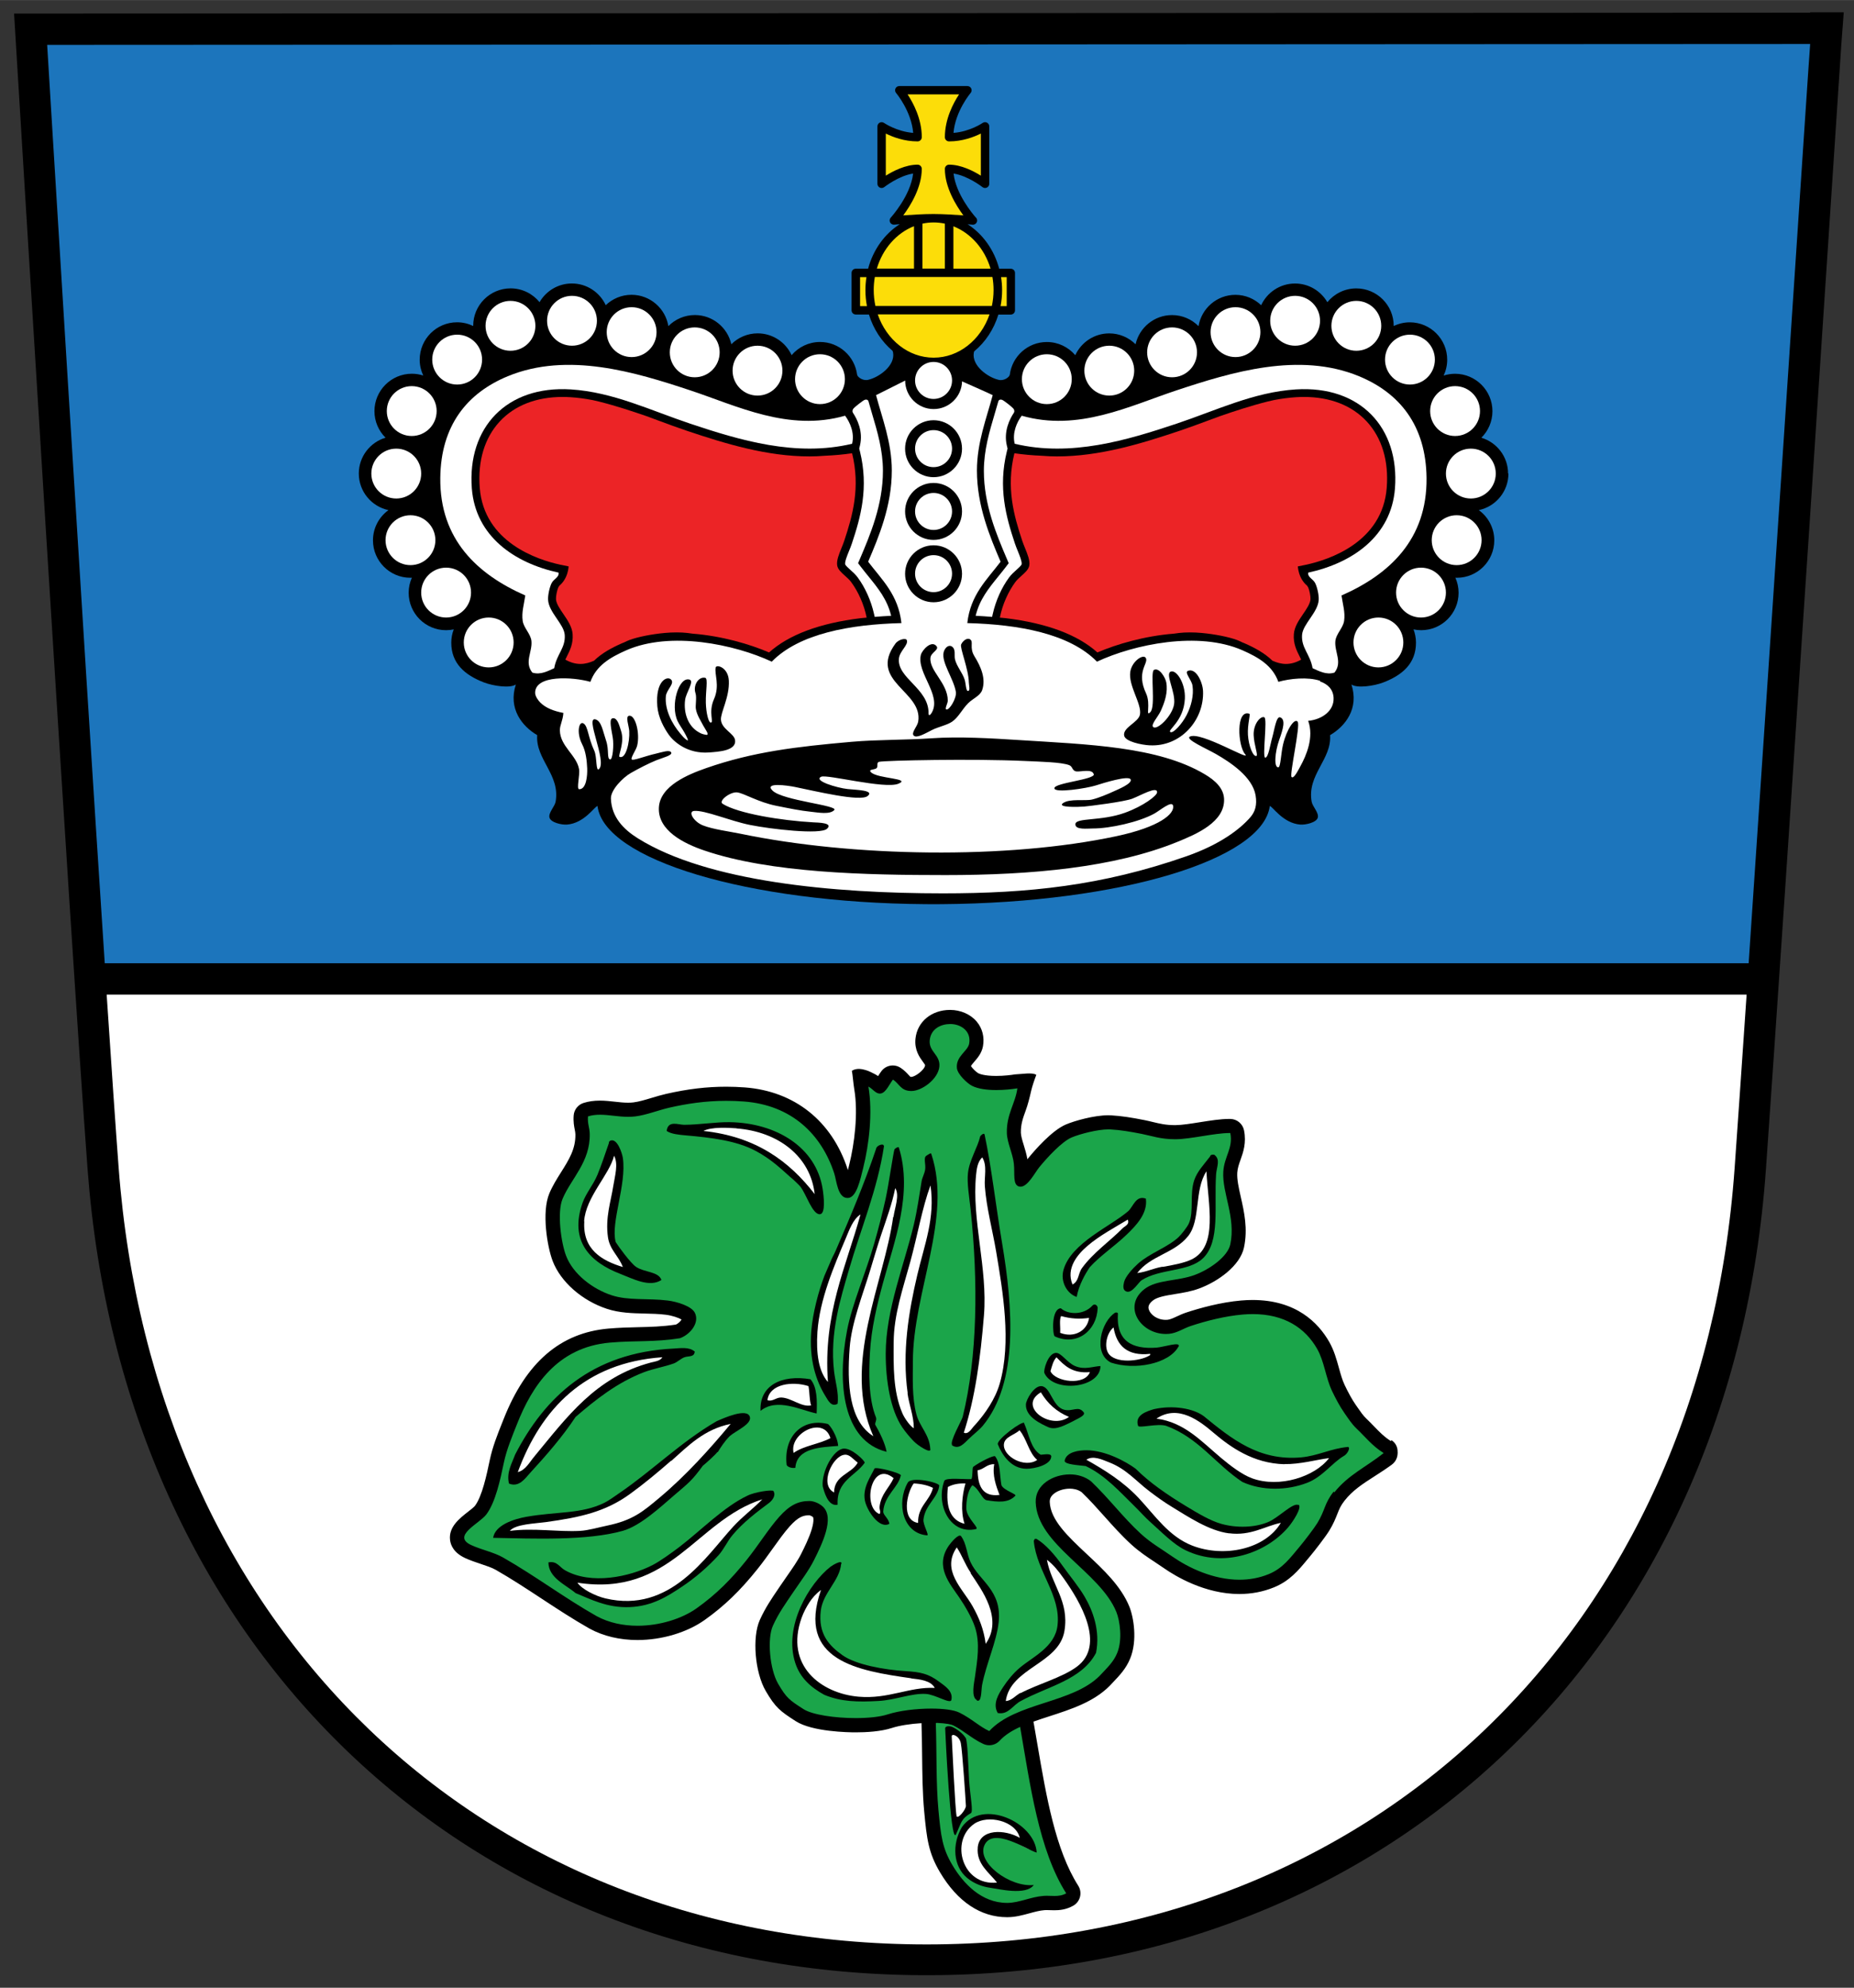
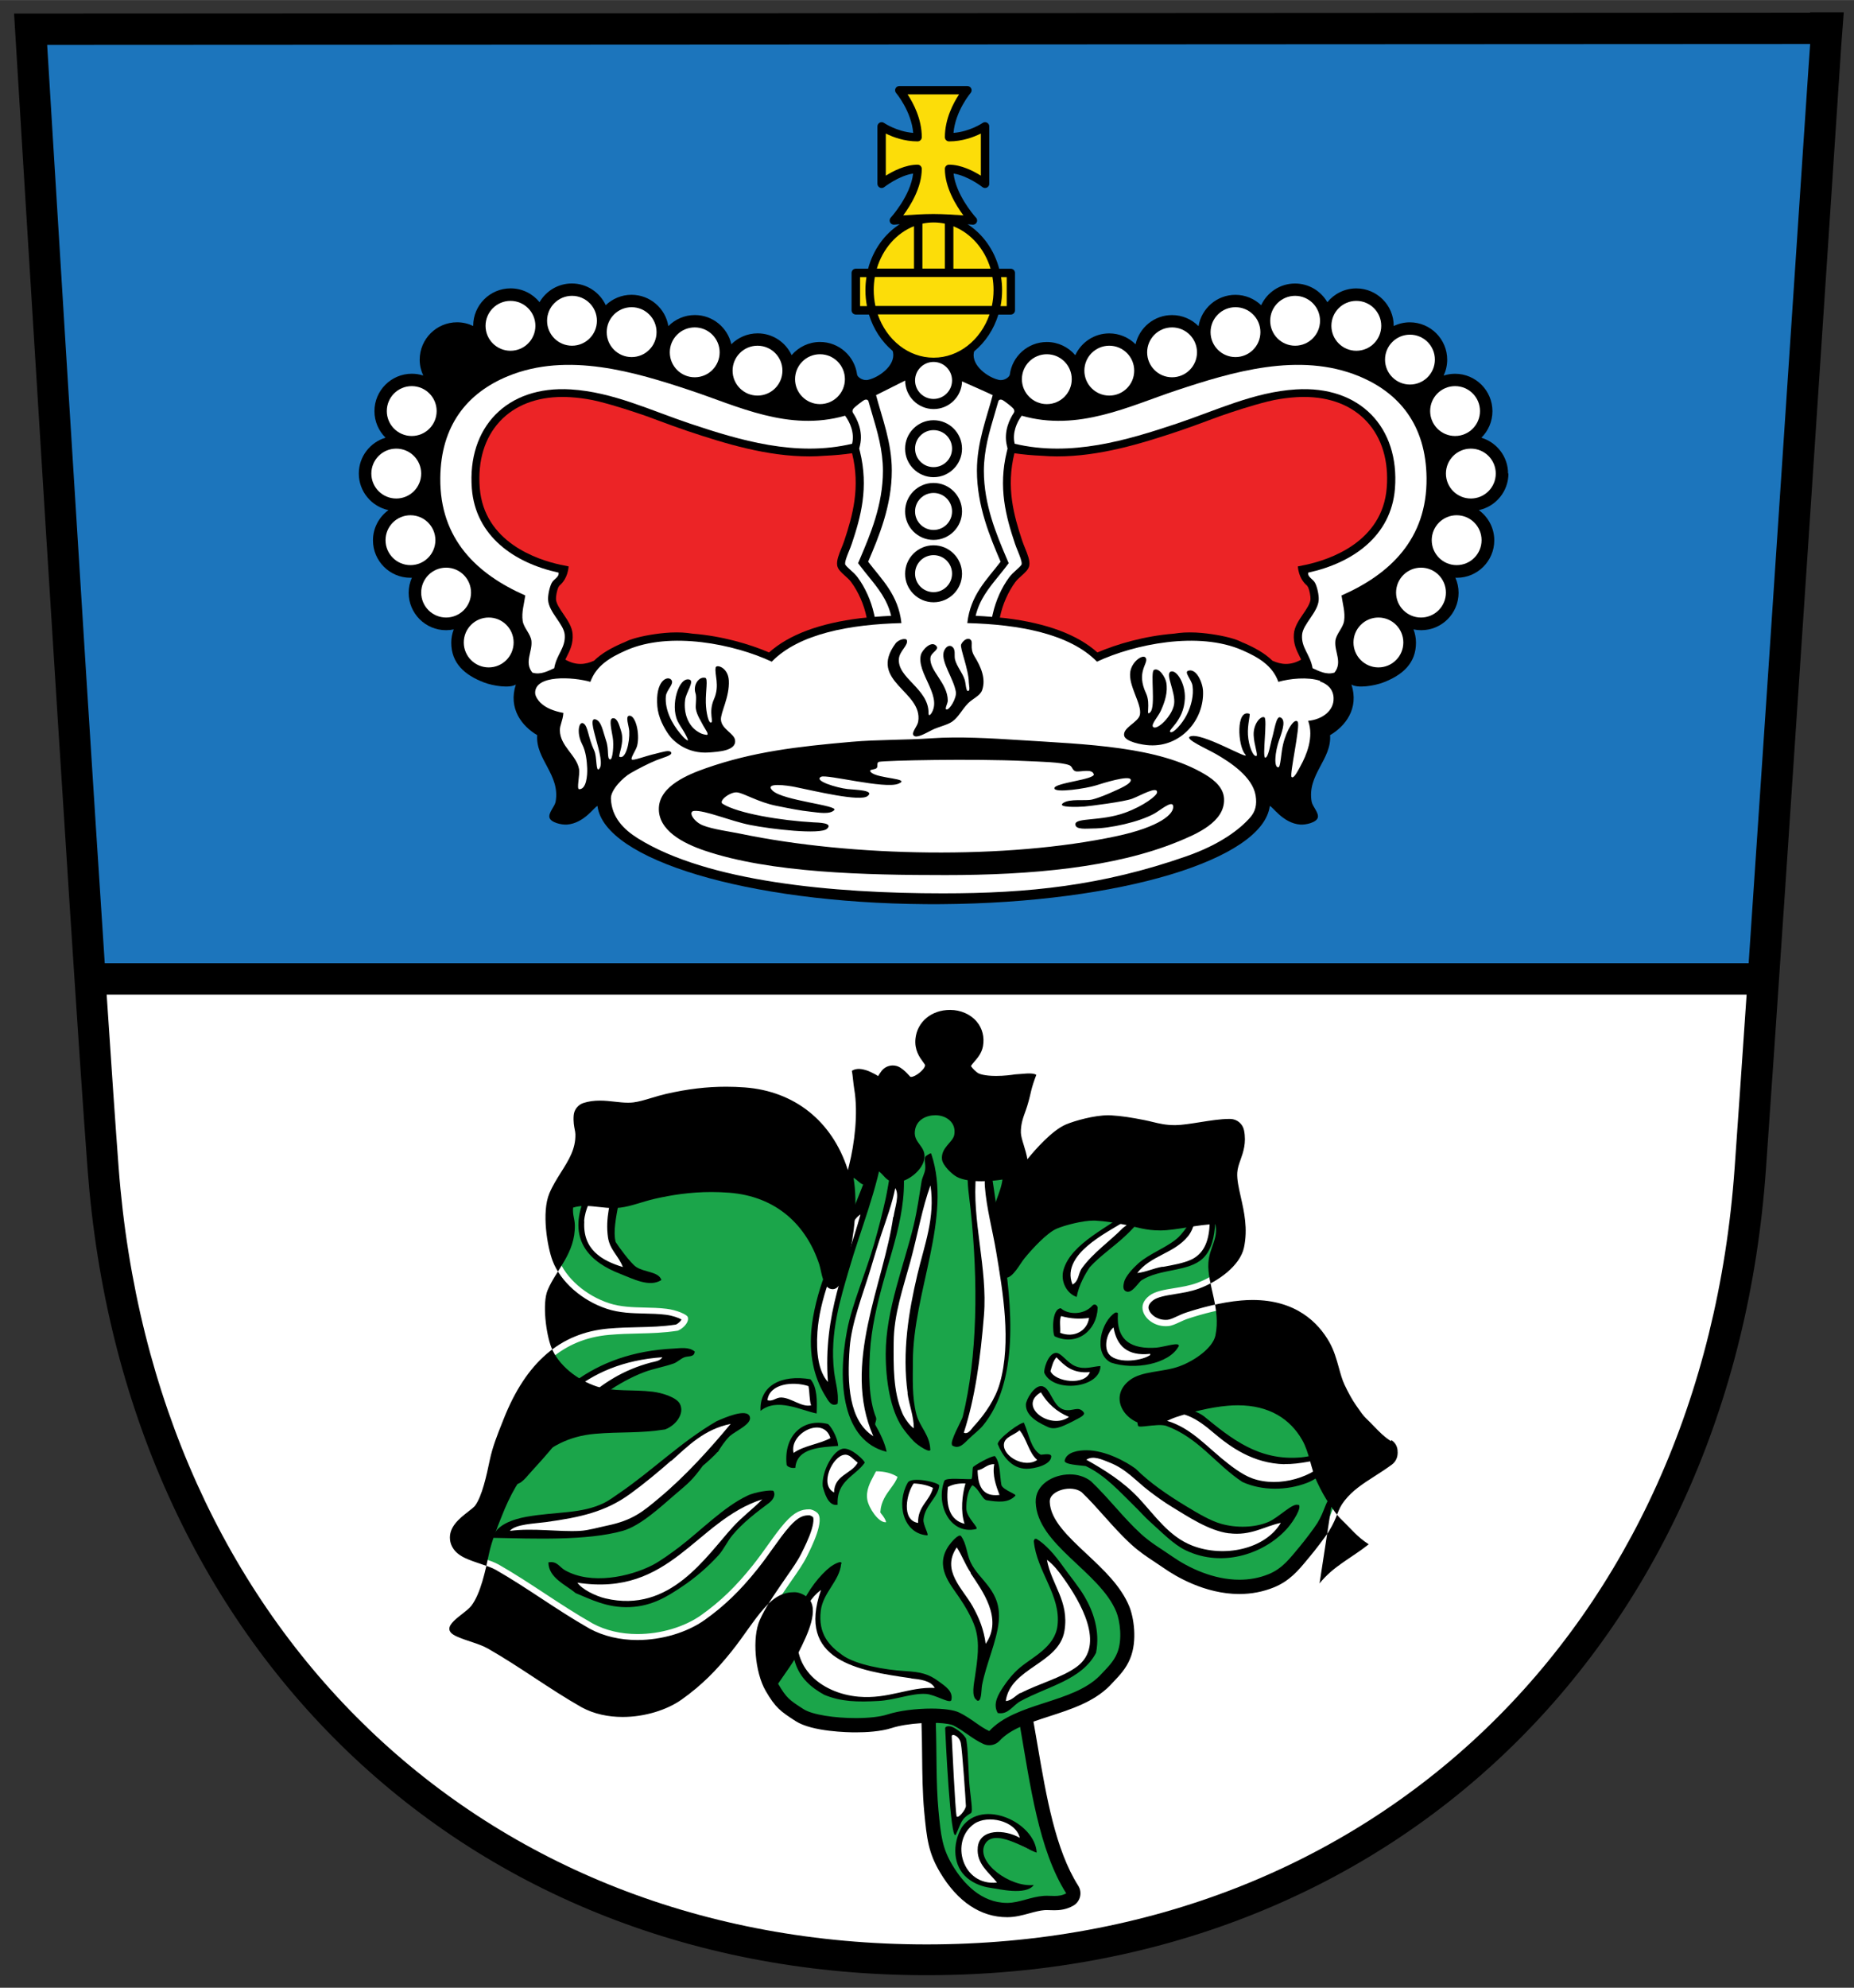
<svg xmlns="http://www.w3.org/2000/svg" height="629.6px" width="587.6px" viewBox="0 0 587.644 629.63">
  <rect x="0" y="0" width="587.644" height="629.63" fill="#333333" stroke="none" />
  <g id="Rand">
    <path d="m30.83 312.2l.198 2.984c1.618 24.42 2.895 42.85 3.793 54.78 2.734 36.29 11.17 70.32 25.08 101.1 13.59 30.1 32.11 56.54 55.06 78.58 22.94 22.04 49.76 39.16 79.7 50.89 30.62 11.99 63.88 18.09 98.85 18.11h.004c34.99-.026 68.27-6.118 98.94-18.1 30.01-11.73 56.87-28.85 79.85-50.88 23.01-22.06 41.54-48.5 55.1-78.59 13.89-30.83 22.24-64.86 24.82-101.1.921-12.94 2.195-31.37 3.789-54.77l.203-2.989h-525.5z" fill="#fff" />
    <path fill="#1c75bc" d="m11.97 11.36 18.58 296.6h526l19.73-296.8z" />
    <path d="m573.7 4.005l-558.8.278-10.44.006.637 10.47c.166 2.82 17.24 283.6 22.67 355.7 2.798 37.14 11.45 71.98 25.71 103.5 13.97 30.94 33.04 58.12 56.66 80.8 23.64 22.68 51.26 40.3 82.1 52.36 31.47 12.3 65.62 18.54 101.5 18.54 35.9 0 70.08-6.236 101.6-18.54 30.9-12.06 58.57-29.67 82.24-52.34 23.69-22.69 42.76-49.88 56.7-80.81 14.24-31.61 22.81-66.46 25.45-103.6 5.771-81.14 23.69-353.2 23.87-355.9l.8-10.6-10.6.005zm-280 611.9c-140.9 0-245.1-99.7-256.1-246.1-.958-12.72-2.274-31.85-3.792-54.76h519.8c-1.507 22.13-2.816 41.1-3.788 54.76-10.3 146.4-115.1 246.1-256.1 246.1zm260.6-310.8h-521.1c-7.23-109.6-18.25-290.9-18.25-290.9l558.8-.278c-.1-.04-11.9 179.3-19.5 291.2z" />
  </g>
  <g id="Kartoffelbluete">
    <path fill="#1BA54A" d="m439.9 458.2c-2.371-1.498-3.945-3.127-5.768-5.014-.769-.794-1.562-1.615-2.449-2.457-1.076-1.021-1.993-2.352-2.965-3.761l-.59-.851c-1.133-1.619-2.402-3.892-3.672-6.573-.81-1.707-1.347-3.642-1.914-5.689-.729-2.629-1.483-5.347-2.899-7.817-4.596-8.02-12.41-12.26-22.59-12.26-1.124 0-2.286.052-3.454.153-6.336.553-12.72 2.333-16.96 3.729-1.009.332-1.915.752-2.791 1.158-1.301.603-2.424 1.124-3.575 1.223-.252.022-.503.033-.75.033-3.688 0-6.399-2.274-7.171-4.521-.641-1.867.027-3.639 1.933-5.122 1.822-1.419 4.772-1.897 7.895-2.403 2.4-.389 4.882-.791 7.248-1.658 5.682-2.085 11.97-6.733 13-11.59 1.171-5.51.012-10.64-1.012-15.16-.676-2.988-1.314-5.811-1.159-8.255.107-1.685.606-3.089 1.136-4.576.811-2.28 1.73-4.864 1.042-8.306l-.402-2.011-2.406-.043c-2.563 0-5.816.516-8.964 1.015-2.889.458-5.875.932-8.007.947l-.21.001c-3.131 0-5.243-.51-7.48-1.049-.853-.206-1.699-.409-2.589-.585-3.889-.767-6.969-1.28-10.31-1.469-.239-.014-.488-.021-.748-.021-3.994 0-9.912 1.599-12.65 2.753-4.175 1.761-9.675 8.237-11.26 10.18-.428.523-.867 1.18-1.333 1.874-.446.666-1.322 1.972-2.045 2.757-.025-.484-.031-1.035-.036-1.472-.009-.894-.02-1.907-.128-2.926-.188-1.765-.706-3.447-1.206-5.074-.499-1.621-.97-3.151-1.002-4.441-.078-3.045.762-5.346 1.65-7.783.675-1.848 1.371-3.758 1.662-5.988l.44-3.391-3.376.542c-1.185.191-3.577.51-6.277.51-2.906 0-5.241-.385-6.575-1.083-1.189-.624-3.206-2.77-3.369-3.566-.117-1.092.496-1.858 1.59-3.117.926-1.065 1.975-2.272 2.273-3.94.411-2.304-.138-4.5-1.546-6.182-1.585-1.894-4.185-3.024-6.955-3.024-4.123 0-8.52 2.283-9.047 7.385-.292 2.828 1.028 4.628 1.992 5.942.785 1.071 1.13 1.581 1.059 2.44-.2 2.403-4.09 5.445-6.327 5.445-1.134-.005-1.367-.26-2.236-1.21-.544-.595-1.221-1.335-2.213-1.988l-1.982-1.305-1.444 1.882c-.378.492-.727 1.055-1.064 1.599-.291.467-.776 1.251-1.142 1.673-.155-.123-.332-.273-.469-.391-.497-.425-1.116-.955-1.886-1.361l-4.576-2.417.87 5.102c1.161 6.807.552 16.07-1.627 24.78l-.223.905c-.379 1.553-1.35 5.529-2.286 6.529-.527-.648-1.002-2.817-1.215-3.785-.171-.781-.333-1.519-.542-2.156-4.725-14.46-15.96-23.4-30.84-24.52-1.921-.146-3.868-.22-5.786-.221-6.023 0-11.93.706-18.58 2.221-1.507.343-3.013.796-4.469 1.235-2.161.65-4.202 1.264-6.105 1.498-.614.075-1.249.111-1.94.111-1.452 0-2.945-.166-4.389-.327-1.484-.165-3.019-.336-4.555-.336-1.702 0-3.199.213-4.579.652l-1.637.521-.133 1.712c-.135 1.731.108 2.965.303 3.958.125.635.232 1.184.245 1.844.102 5.245-2.3 9.057-4.844 13.09-1.284 2.037-2.611 4.144-3.568 6.422-2.256 5.373-.495 15.85 1.082 19.96 2.338 6.087 8.63 11.58 16.03 14.01 3.663 1.199 7.568 1.291 11.34 1.38 2.262.053 4.601.108 6.91.395 3.261.403 6.228 1.766 6.634 2.483.081.164.328.665-.023 1.542-.467 1.169-1.714 2.338-3.079 2.907-4.538.704-8.407.795-12.5.892-2.902.068-5.902.139-9.272.433-14.47 1.263-24.8 10.24-31.59 27.43l-.547 1.377c-1.43 3.592-2.91 7.306-3.743 11.25-1.064 5.051-2.521 11.97-5.094 15.38-.412.545-1.506 1.4-2.472 2.154-2.515 1.965-5.365 4.191-5.008 7.201.21 1.771 1.469 3.192 3.739 4.225 1.529.695 3.147 1.236 4.712 1.759 1.902.636 3.699 1.235 5.076 2.021 5.042 2.883 9.873 6.056 14.54 9.124 4.863 3.194 9.892 6.498 15.22 9.514 4.035 2.182 8.93 3.334 14.16 3.334 7.362 0 14.91-2.242 20.2-5.998 6.066-4.312 10.96-9.024 16.34-15.76 1.725-2.156 3.278-4.33 4.781-6.432 1.853-2.592 3.602-5.04 5.412-7.078 3.136-3.533 5.289-4.243 7.745-4.243.724 0 1.85.493 2.51 1.098 2.484 2.275-1.744 10.74-3.336 13.92-1.154 2.309-2.914 4.826-4.615 7.262-.638.913-1.274 1.824-1.884 2.728l-.988 1.454c-1.943 2.848-3.953 5.792-5.612 9.481-2.17 4.826-1.251 15.45 1.789 20.66 2.881 4.943 4.116 5.854 8.88 8.915 3.721 2.391 11.99 3.239 17.94 3.239 4.45 0 8.318-.459 10.89-1.292 2.954-.956 7.5-1.597 11.86-1.699l.077 2.143c.116 3.2.154 6.622.19 9.932.065 5.969.133 12.14.652 17.71.784 8.43 1.315 12.74 4.792 18.57 3.59 6.017 9.891 13.19 19.53 13.19l.185-.001c2.228-.021 4.363-.603 6.43-1.166 1.762-.48 3.426-.934 5.125-1.063.261-.02.52-.026.776-.026.391 0 .778.015 1.164.029.444.016.886.031 1.326.031 1.361 0 3.163-.136 5.024-1.193l2.329-1.325-1.438-2.262c-7.433-11.69-10.35-28.75-13.17-45.25-.396-2.314-.788-4.611-1.19-6.873l-.384-2.16c2.122-.81 4.366-1.544 6.662-2.287 6.672-2.159 13.57-4.393 18.34-9.184l.753-.792c2.392-2.51 4.12-4.323 5.309-7.212 2.14-5.202.966-11.96-.275-14.99-2.492-6.086-7.842-11.09-13.02-15.94-6.242-5.842-12.14-11.36-12.35-17.9-.043-1.359.436-2.565 1.422-3.585 1.553-1.603 4.194-2.599 6.893-2.599 1.321 0 3.248.271 4.981 1.55 2.617 2.495 5.041 5.209 7.386 7.834 2.635 2.95 5.359 6.001 8.374 8.762 2.446 2.239 4.809 3.797 7.309 5.446.958.632 1.939 1.278 2.953 1.985 3.362 2.344 12.31 7.794 22.72 7.794 3.61 0 7.062-.663 10.26-1.971 4.508-1.845 7.142-5.027 9.688-8.105.334-.403.671-.811 1.017-1.221 1.385-1.643 4.75-5.992 5.902-7.868 1.206-1.966 1.823-3.528 2.368-4.907.654-1.656 1.171-2.964 2.61-4.783 2.798-3.534 6.103-5.653 9.929-8.108 1.741-1.117 3.541-2.271 5.407-3.636l3.028-2.213-3.2-1.6zm-233.7-52.6c-2.364 0-5.081-1.124-7.477-2.116-.625-.259-1.232-.51-1.813-.733-11.25-4.34-14.99-11.35-11.45-21.42.527-1.498 1.399-2.924 2.322-4.435.85-1.391 1.729-2.829 2.383-4.41 1.011-2.441 1.842-4.862 2.722-7.425.296-.863.595-1.734.905-2.616l.056-.223-.002-.097c.054-.019.105-.028.154-.028.983 0 2.311 3.063 2.592 4.916.634 4.169-.328 9.226-1.258 14.12-.922 4.845-1.792 9.42-.945 12.64l.032.121.066.106c.265.433.544.853.823 1.271.61.917 1.187 1.783 1.621 2.788l.126.292.288.138c.672.321 1.163.901 1.73 1.572.545.645 1.164 1.375 2.047 1.975 1.157.784 2.559 1.178 3.915 1.559 1.487.417 2.809.788 3.467 1.565-.6 0-1.4.2-2.2.2zm158.5 22.2c.619 0 1.275-.023 1.949-.071.811-.059 1.609-.265 2.382-.465.851-.22 1.653-.427 2.402-.427.308 0 .588.035.851.109-2.261 2.939-7.39 4.862-13.18 4.862-2.366 0-4.656-.343-6.628-.994-2.188-1.149-2.724-3.356-2.787-5.013-.126-3.296 1.567-7.218 3.787-8.957-.096 3.448.719 6.119 2.427 7.947 1.8 2.1 4.8 3.1 8.8 3.1zm2.8-31c2.346-1.301 4.772-2.646 6.559-4.313.863-.806 2.95-3.357 3.535-4.732.887-2.086.916-4.495.947-7.046.027-2.26.056-4.597.742-6.624.694-2.052 2.063-3.745 3.511-5.537.454-.562.913-1.131 1.36-1.72l.033-.044.027-.047c.05-.088.201-.121.35-.13.786.712.634 1.7.308 3.303-.126.616-.256 1.253-.3 1.901-.188 2.752-.173 5.574-.159 8.302.037 7.27.072 14.14-3.747 17.8-2.253 2.164-5.803 2.878-9.563 3.634-3.377.679-6.869 1.381-9.745 3.205-.411.26-.827.752-1.354 1.375-.682.808-1.823 2.158-2.538 2.158-.045 0-.087-.007-.128-.019-.295-.09-.698-.212-.254-2.04.339-1.393 2.362-3.771 4.185-5.4 1.9-1.9 4.2-3.2 6.4-4.4zm-29.6 5.6c1.631-5.702 8.1-9.904 13.81-13.61 2.448-1.59 4.761-3.092 6.506-4.607.521-.485.938-1.127 1.343-1.748.86-1.323 1.456-2.127 2.465-2.127.119 0 .245.012.376.033.205 3.872-2.795 7.111-5.908 10.1-1.588 1.528-3.39 2.997-5.131 4.416-2.302 1.876-4.682 3.816-6.573 5.902l-.122.135-.057.172c-.45 1.375-1.111 2.535-1.811 3.764-.815 1.43-1.653 2.9-2.148 4.739-2.1-1.3-3.6-4.2-2.8-7.2zm-1.8 12.9c1.332.986 3.12 1.544 4.993 1.544 2.351 0 4.386-.902 5.564-2.439.011.013.021.026.032.039.084.103.195.238.346.367-.398 4.917-3.932 8.563-8.394 8.563-1.122 0-2.267-.229-3.411-.684.075-.899.019-1.876-.037-2.827-.1-2.4-.1-4 .9-4.6zm-3.2 17c.528-1.926.875-2.841 1.777-2.904l.037-.853v.851c.555 0 1.419.807 2.255 1.586.973.908 2.075 1.937 3.423 2.515 1.069.459 2.16.682 3.336.682 1.036 0 1.989-.168 2.911-.331.402-.07.792-.14 1.175-.191-.727 2.905-4.747 4.462-8.547 4.462-2.693 0-5.948-.84-7.294-3.161.4-.9.7-1.8.9-2.7zm-27.4 17.8l.521-.976.025-.102c5.507-22.36 4.41-48.3 2.52-66.12-.098-.921-.216-1.864-.333-2.812-.37-2.968-.753-6.038-.501-8.396.241-2.258 1.198-4.521 2.123-6.71.661-1.563 1.288-3.045 1.666-4.516 1.263 6.152 2.227 12.75 3.244 19.72.656 4.496 1.335 9.145 2.114 13.77 2.992 17.78 5.634 43.04-5.928 57.09-.631.767-1.554 1.572-2.531 2.426-.621.542-1.264 1.103-1.849 1.672-.161.156-.326.326-.497.502-.801.82-1.708 1.751-2.623 1.751-.228 0-.457-.056-.696-.17.1-2.4 1.5-5.1 2.7-7.2zm-5.5 19.7c1.682-.333 3.928-.359 5.763-.38.834-.01 1.604-.02 2.243-.053l.508-.027.217-.46c.438-.931.64-2.119.641-3.814 1.038-.699 2.297-1.208 3.62-1.743.764-.309 1.548-.625 2.298-.986.818 1.06.807 2.811.794 4.651-.008 1.211-.016 2.463.208 3.634l.036.19.115.156c.925 1.25 2.257 1.996 3.546 2.719.135.076.27.151.404.228-.902.593-2.021.864-3.495.864-1.132 0-2.365-.157-3.853-.397-.564-.487-1.02-1.129-1.499-1.804-.771-1.089-1.569-2.214-2.935-2.88l-.592-.288-.428.5c-.959 1.121-1.209 2.776-1.451 4.378-.183 1.201-.37 2.443-.851 3.231l-.144.236.022.275c.155 1.892 1.089 3.026 1.913 4.028.446.543.852 1.035 1.136 1.619-.288.032-.573.048-.853.048-2.363 0-4.482-1.17-5.966-3.295-1.6-2.8-2.2-6.9-1-10.5zm9.9 45.4c-1.19-3.613-3.709-7.601-5.104-9.655-.313-.462-.647-.935-.991-1.419-2.845-4.02-6.07-8.574-2.343-14.01.261-.381.666-.694 1.136-1.058.546-.423 1.151-.892 1.645-1.569.756 1.192 1.104 2.576 1.471 4.033.312 1.235.633 2.513 1.224 3.755.96 2.021 2.4 3.717 3.794 5.356 2.919 3.435 5.676 6.679 5.015 13.08-.348 3.36-1.499 6.957-2.719 10.76-.963 3.006-1.958 6.115-2.547 9.158-.112.58-.103 1.143-.093 1.687.02 1.063.001 1.666-.552 2.108-.929-1.348-.547-3.129-.176-4.857.109-.506.212-.989.275-1.433l.127-.876c.7-4.8 1.5-10.2-.1-15.1zm-18-33.5c.561 1.035 1.04 2.516 1.086 3.632-2.748-.522-4.25-2.327-5.039-3.821-1.721-3.256-1.568-7.791.371-11.33.785-.636 1.973-.771 2.849-.771 2.036 0 4.292.709 5.567 1.473-.268 1.436-1.159 2.707-2.098 4.045-1.203 1.715-2.566 3.658-2.834 6.287l-.027.261v.2zm-4.6-82.1c1.171-3.995 2.277-7.769 3.153-11.45.863-3.622 1.411-7.07 1.991-10.72.17-1.067.341-2.14.521-3.225.068-.413.262-.925.466-1.468.248-.657.528-1.402.646-2.148.112-.708.081-1.417.053-2.042-.025-.565-.063-1.418.134-1.55l.223-.148.098-.25c.013-.033.026-.063.042-.09 3.622 11.77.815 24.48-2.152 37.91-1.954 8.851-3.976 18-3.976 26.86 0 .774-.007 1.575-.015 2.394-.044 4.588-.094 9.789 1.155 14.49.473 1.784 1.333 3.294 2.163 4.754 1.008 1.771 1.964 3.452 2.203 5.526-.076.01-.15.016-.224.016h-.001c-.994 0-1.832-1.032-2.643-2.03-.204-.251-.401-.494-.596-.714-.506-.573-1.089-1.148-1.654-1.704-.818-.805-1.664-1.638-2.169-2.379-3.26-4.78-5.129-13.11-5.129-22.85 0-9.9 2.9-19.8 5.7-29.4zm-7.8 80.1c.592.793 1.118 1.496 1.374 2.453-.085.014-.172.021-.261.021-2.26 0-5.252-4.505-5.708-7.12-.51-2.924.869-5.486 2.086-7.747.233-.433.459-.854.666-1.263h.012c2.687 0 4.921.574 6.81 1.753-.399 1.247-1.252 2.411-2.149 3.635-1.436 1.958-3.062 4.177-3.278 7.32l-.021.31.4.6zm2.1-99.9c.354-1.622.699-4.129 1.065-6.783.424-3.075 1.064-7.721 1.484-8.352.07-.071.133-.128.192-.176 3.417 11.88-.286 24.54-3.56 35.74-.583 1.992-1.152 3.938-1.666 5.826-1.787 6.567-3.731 14.26-4.194 22.4-.371 6.53-.48 14.79 1.973 20.84.051.309-.005.473-.102.757-.108.318-.244.714-.205 1.282l.014.199.101.173c1.181 2.018 2.523 4.724 3.182 6.948-12.21-4.231-13.49-21.79-10.5-37.21.941-4.853 2.814-10.21 4.797-15.88 1.329-3.799 2.704-7.728 3.796-11.55 1-3.3 2.4-8.6 3.6-14zm-8.7 83.6c-.813.98-1.796 1.814-2.825 2.688-2.534 2.151-5.39 4.576-5.438 9.645-.864-.187-1.352-1.324-1.971-2.983-.305-.819-.62-1.664-1.053-2.334-.164-2.779 1.288-6.747 3.37-9.147.893-1.03 1.784-1.618 2.508-1.654l.117-.003c1.281 0 2.42 1.108 3.626 2.281.5.6 1.1 1.1 1.7 1.5zm-10-60.3c.41-.53.834-1.079 1.092-1.735.321-.82.552-1.612.776-2.379.26-.891.505-1.731.878-2.594 4.49-10.37 9.177-21.41 12.8-32.29l.027-.09.01-.056c.005-.005.113-.107.665-.127-1.453 8.963-4.28 17.49-7.018 25.75-1.333 4.021-2.711 8.18-3.918 12.34l-.513 1.76c-2.497 8.54-5.604 19.17-4.237 30.79.134 1.139.348 2.28.554 3.385.405 2.165.789 4.219.611 6.213-.093.026-.181.04-.262.04-.668 0-1.296-1.048-1.849-1.972l-.263-.435c-3.477-5.648-4.93-12.39-4.32-20.04.488-6.126 2.521-13.13 4.112-17.26.1-.4.4-.9.7-1.3zm-45.7-44.3c-1.309-.113-3.622-.313-4.948-.963.233-.823.729-.995 1.501-.995.475 0 1.016.082 1.538.162.549.083 1.068.163 1.572.163 2.41-.006 4.88-.224 7.27-.435 2.347-.207 4.564-.402 6.653-.402l.503.004c15.23.245 26.73 8.439 28.61 20.39.768 4.864.272 6.895-.084 7.076-.659-.001-1.838-2.581-2.472-3.967-.94-2.057-1.766-3.864-2.914-4.46-.373-.615-1.062-.811-1.545-.948-.142-.04-.296-.084-.413-.13-2.721-4.72-7.806-7.901-12.44-10.39-6.6-3.5-14.6-4.5-23-5.2zm-54.3 106.8c.58-1.285 1.233-2.735 1.183-4.614 10.93-21.08 27.1-31.86 49.45-32.94.336-.017.694-.044 1.065-.072.639-.049 1.3-.1 1.951-.1 1.185 0 2.058.177 2.7.554-.106.245-.402.329-1.25.434-.47.059-1.003.124-1.495.325-.655.267-1.237.668-1.8 1.056-.528.363-1.027.707-1.497.874-1.407.5-2.923.892-4.389 1.271-1.69.437-3.437.888-5.073 1.515-8.827 3.383-15.94 9.162-21.91 14.31l-.089.076-.065.099c-4.192 6.348-9.379 12.24-14.36 17.67-.201.219-.409.46-.625.711-1.083 1.255-2.31 2.678-3.865 2.678-.26 0-.529-.04-.806-.119-.2-1.6.3-2.7.8-3.9zm8.8 20.9h-.003c-4.03 0-7.957-.088-11.75-.173-.863-.019-1.713-.038-2.546-.056 1.486-3.319 7.601-4.652 9.577-5 3.295-.581 6.366-.859 9.336-1.129 5.525-.502 10.74-.976 15.61-3.391 1.22-.604 2.519-1.512 3.776-2.39.358-.25.708-.494 1.045-.724 4.335-2.948 8.547-6.333 12.62-9.606 5.677-4.563 11.54-9.28 18-13.04.865-.104 2.063-.541 3.433-1.041 1.77-.646 3.775-1.376 5.079-1.376.831 0 .916.286.961.44.296 1.004-2.107 2.526-3.698 3.533-.93.589-1.809 1.146-2.437 1.697-1.9 1.671-3.276 3.834-3.906 4.934-.043.007-.093.012-.154.019-.344.036-.816.085-1.447.563l-.098.075-.073.099c-3.838 5.218-7.679 9.409-12.09 13.19-.474.406-.979.846-1.511 1.309-4.015 3.496-9.513 8.284-14.28 9.628-7.8 2.3-18.2 2.5-25.5 2.5zm72.4-12.1c-.202.395-.424.83-.546 1.313-4.605 2.603-8.893 6.143-12.11 10-.804.964-1.471 2.045-2.116 3.09-.736 1.19-1.43 2.315-2.302 3.269-3.45 3.77-7.322 7.088-11.51 9.863-4.197 2.784-8.955 5.939-15.95 6.247-.382.017-.755.025-1.122.025-4.945-.001-8.519-1.478-12.3-3.04-1.049-.434-2.132-.881-3.253-1.299-.987-1.137-2.304-2.06-3.58-2.954-2.163-1.516-4.217-2.955-4.616-5.284.968.017 1.524.519 2.288 1.21.461.417.984.891 1.65 1.268 3.089 1.747 6.85 2.633 11.18 2.633 5.672 0 12.18-1.602 17.4-4.283 2.848-1.462 7.409-4.896 8.738-5.913 2.123-1.624 4.243-3.433 6.488-5.348 4.783-4.079 9.728-8.298 14.74-10.67 1.927-.91 4.15-1.412 6.26-1.412.367 0 .731.016 1.09.045.1.4-.1.8-.4 1.3zm2.7-30.3c-1.856 0-3.467.378-4.88 1.151.154-1.941.844-3.573 2.062-4.863 1.861-1.973 4.964-3.059 8.738-3.059 1.183 0 2.429.104 3.709.313 1.549 2.056 1.689 5.491 1.59 8.985-.87-.222-1.808-.511-2.785-.812-2.6-.8-5.6-1.7-8.4-1.7zm4.6 20c-.261-.058-.456-.205-.758-.448-.137-.11-.285-.229-.452-.342-.275-3.64.635-6.809 2.583-8.962 1.656-1.831 4.008-2.839 6.622-2.839.818 0 1.662.097 2.512.289.232.35.472.691.712 1.033.937 1.332 1.829 2.6 2.181 4.383l-.198.015c-5.1.3-12.2.8-13.1 6.8zm42.2 71.6c-.29-.019-.58-.026-.874-.026-2.315 0-4.702.528-7.228 1.088-2.272.504-4.623 1.024-6.998 1.16-1.994.113-3.59.166-5.023.166-4.829 0-8.364-.612-11.74-2.007-4.685-2.577-7.471-5.603-8.768-9.521-3.622-10.94 3.96-24.23 10.83-29.61l.108-.086c.369-.293.788-.626 1.265-.626.077 0 .155.009.234.025-.353 2.193-1.527 4.087-2.764 6.082-1.424 2.297-2.897 4.673-3.268 7.72-.963 7.927 2.938 11.88 7.296 14.96 4.464 3.16 13.8 4.752 20.44 5.153 4.497.273 6.893.774 10.1 3.166l.543.398c1.792 1.306 3.1 2.388 3.104 3.896.129.856-2.076-.47-3.16-.875-1.1-.7-2.4-1.2-3.9-1.3zm9.3 43.2c-.189 1.201-.326 1.388-.573 1.405-.826-5.005-1.053-10.26-1.271-15.34-.227-5.281-.462-10.74-1.36-16.02.054-.048.15-.108.269-.182.312-.192.855-.528 1.056-1.21l.281.252c.614.549 1.356.947 2.073 1.332 1.385.741 2.581 1.383 2.943 2.947.043.186-.048.625-.121.979-.085.41-.181.876-.18 1.332.015 4.264.522 10.02.93 14.65.182 2.057.34 3.857.435 5.265-.413.334-.893.581-1.395.841-.906.468-1.934.999-2.623 2.129-.2.5-.3 1.1-.4 1.7zm24.6 7.1c-1.552-.199-3.179-1.089-4.89-2.025-2.073-1.135-4.217-2.308-6.447-2.308-1.73 0-3.262.691-4.681 2.113l-.241.241-.008.34c-.215 9.443 7.392 11.38 14.1 13.08.175.044.351.089.525.134-.702.343-1.646.503-2.898.503-1.106 0-2.343-.126-3.539-.248-1.233-.126-2.509-.257-3.692-.257-.561 0-1.062.029-1.523.088-1.079-.635-2.188-1.041-3.264-1.435-1.404-.513-2.729-.998-3.873-1.946-3.969-3.287-4.604-9.745-1.51-14.97 2.158-3.123 5.332-3.778 7.614-3.778 6.5 0 13.3 5 14.3 10.5zm8.6-89.5c.769 1.081 1.601 2.181 2.439 3.288 1.59 2.1 3.234 4.271 4.464 6.37 2.337 3.991 4.839 10.18 3.532 17.06-3.106 5.849-9.296 8.481-15.85 11.27-2.56 1.089-5.206 2.214-7.635 3.545-.926.508-1.688 1.209-2.425 1.888-1.155 1.063-2.153 1.982-3.53 1.982h-.001c-.103 0-.208-.005-.315-.016-1.191-2.416.494-5.015 1.739-6.936l.1-.154c1.459-2.253 3.369-4.466 5.108-5.92.936-.781 2.011-1.542 3.148-2.347 3.941-2.787 8.409-5.946 9.093-11.53.683-5.57-1.56-10.54-3.728-15.34-1.609-3.566-3.273-7.252-3.74-11.23 2.4 1.3 4.9 4 7.6 7.8zm-10.7-32.2c-4.666 0-7.199-4.569-8.186-6.894 1.303-2.517 3.523-4.321 6.925-5.621.294.752.558 1.549.814 2.325.946 2.856 1.924 5.81 4.505 7.329l.237.141.72-.071c.405-.041.751-.078 1.062-.078.313 0 .557.033.813.183-.5 1.8-4.5 2.8-6.8 2.8zm8.6-12.9c-.392 0-.793-.032-1.222-.098-.797-.721-1.812-1.312-2.796-1.885-2.073-1.207-4.032-2.347-3.97-4.517.038-1.344 2.295-5.019 3.939-5.019.036 0 .073.002.109.007.957.113 1.698 1.445 2.482 2.854 1.063 1.909 2.267 4.072 4.646 4.628.427.1.854.148 1.309.148.688 0 1.308-.114 1.854-.214.422-.077.819-.15 1.156-.15.381 0 .721.088 1.09.476-.084.259-.295.43-.726.736-.396.281-.902.642-1.21 1.244-1.328.117-2.326.537-3.295.945-1 .5-2 .9-3.4.9zm73.6 31.8c-4.996 5.829-12.95 9.45-20.76 9.45-3.758 0-7.365-.821-10.72-2.441-2.926-1.411-5.834-4.095-8.646-6.69-.767-.708-1.523-1.406-2.268-2.066-1.042-.926-1.98-1.904-2.975-2.94-.653-.681-1.309-1.363-1.995-2.032-.773-.752-1.544-1.524-2.32-2.302-3.983-3.991-8.104-8.118-13.46-10.64l-.123-.058-.135-.017c-.443-.055-.896-.101-1.349-.146-1.667-.168-3.385-.34-4.437-.992.896-2.002 4.684-2.167 5.894-2.167v-.851l.063.851c4.221.017 8.142 2.106 11.6 3.95 1.204.642 2.345 1.25 3.418 1.725 3.479 4.39 8.536 7.402 13.89 10.59.767.457 1.54.917 2.317 1.387 3.764 2.274 7.655 4.626 11.32 5.646 2.179.605 4.578.926 6.938.926 3.061 0 5.943-.523 8.334-1.516 1.467-.607 2.666-1.58 3.826-2.521 1.411-1.144 2.756-2.234 4.566-2.747-.5 2.3-1.7 4.1-3 5.5zm18.1-22.9c-1.427.907-2.807 2.123-4.261 3.404-2.288 2.017-4.654 4.102-7.425 5.172-2.608 1.006-5.539 1.516-8.712 1.516-3.454 0-7.212-.599-11.17-1.779-3.125-2.071-5.906-4.613-8.597-7.073-4.497-4.111-9.146-8.363-15.64-10.72l-.221-.081-.23.045c-.857.165-1.804.245-2.891.245-1.034 0-2.053-.07-3.039-.139-.739-.052-1.446-.101-2.121-.117-.104-1.007.667-1.467 2.375-2.237.866-.391 1.758-.793 2.392-1.421 1.501-.319 3.039-.481 4.577-.481 3.686 0 7.335.928 10.29 2.613 8.995 8.854 18.6 13.34 28.55 13.34.952 0 1.919-.043 2.873-.127 2.783-.244 5.237-.982 7.609-1.695 1.887-.567 3.828-1.151 5.937-1.481-.3.3-.4.6-.5 1.1z" />
-     <path d="m440.9 456.5c-2.173-1.373-3.672-2.924-5.407-4.72-.782-.81-1.591-1.646-2.509-2.517-.929-.882-1.79-2.131-2.702-3.454-.198-.287-.396-.575-.598-.861-1.071-1.531-2.284-3.706-3.507-6.289-.738-1.558-1.253-3.413-1.798-5.378-.762-2.744-1.549-5.582-3.087-8.265-3.461-6.04-10.48-13.24-24.28-13.24-1.181 0-2.399.055-3.625.162-6.521.568-13.06 2.39-17.4 3.818-1.116.368-2.118.832-3.001 1.241-1.134.526-2.113.98-2.923 1.05-.193.017-.389.025-.583.025-2.745 0-4.794-1.651-5.327-3.204-.145-.421-.528-1.538 1.286-2.951 1.429-1.113 4.14-1.553 7.01-2.018 2.49-.403 5.065-.82 7.606-1.753 5.993-2.198 13.01-7.208 14.24-13.01 1.26-5.929.05-11.28-1.018-16-.644-2.848-1.252-5.537-1.114-7.702.089-1.413.523-2.634 1.026-4.047.852-2.394 1.911-5.372 1.117-9.341-.415-2.072-2.214-3.576-4.326-3.617-.129-.002-.261-.004-.394-.004-2.716 0-6.047.528-9.27 1.039-2.816.447-5.73.909-7.715.923l-.196.001c-2.898 0-4.81-.461-7.022-.995-.848-.204-1.724-.416-2.67-.603-3.86-.761-7.136-1.309-10.58-1.503-.273-.016-.56-.023-.857-.023-4.444 0-10.63 1.734-13.4 2.907-4.463 1.882-9.888 8.14-12.01 10.74-.076.093-.151.188-.227.287-.264-1.595-.729-3.107-1.148-4.469-.458-1.489-.891-2.895-.916-3.917-.068-2.675.674-4.71 1.533-7.065.678-1.857 1.202-3.907 1.73-6.244.309-1.363 1.121-3.777 1.628-5.026-1.128-.891-4.896-.215-6.058-.215-.237 0-.476.019-.714.057-1.128.181-3.403.485-5.969.485-3.737 0-5.285-.659-5.671-.861-.599-.333-1.835-1.52-2.3-2.239.124-.314.541-.81 1.088-1.44.981-1.13 2.326-2.677 2.72-4.873.515-2.885-.185-5.646-1.97-7.778-1.951-2.33-5.109-3.722-8.448-3.722h-.001c-5.912 0-10.43 3.756-10.98 9.133-.369 3.576 1.339 5.904 2.359 7.296.256.349.643.876.689 1.052 0 0 .002.023-.002.075-.113 1.354-3.079 3.652-4.376 3.657-.13 0-.218-.008-.271-.016-.13-.117-.361-.37-.536-.561-.584-.639-1.385-1.514-2.58-2.3-.76-.5-1.62-.742-2.471-.742-1.355 0-2.69.611-3.572 1.76-.401.522-.75 1.074-1.084 1.613-.308-.217-.647-.433-1.02-.63-.66-.349-1.958-1.014-2.874-1.267-.897-.248-2.782-.819-4.417.208.25 1.208.464 4.104.752 5.793 1.316 7.718.038 17.45-1.596 23.98-.073.292-.148.599-.226.916-.054.221-.119.486-.192.781-.034-.114-.068-.226-.104-.337-4.982-15.25-16.84-24.67-32.54-25.86-1.969-.149-3.965-.226-5.932-.226-6.174 0-12.22.721-19.02 2.27-1.572.358-3.11.821-4.598 1.269-2.079.625-4.043 1.216-5.782 1.43-.532.065-1.09.097-1.702.097-1.344 0-2.718-.153-4.173-.315-1.537-.171-3.126-.348-4.77-.348-1.905 0-3.596.244-5.169.744-1.746.556-2.98 2.113-3.122 3.939-.155 1.996.127 3.434.333 4.484.116.59.2 1.016.209 1.506.09 4.662-2.058 8.07-4.544 12.02-1.326 2.104-2.697 4.28-3.716 6.707-2.49 5.929-.663 16.92 1.059 21.41 2.54 6.614 9.309 12.56 17.24 15.16 3.935 1.288 7.986 1.383 11.9 1.476 2.214.052 4.504.105 6.716.38 2.082.258 4.084.976 4.987 1.507-.24.47-.892 1.185-1.767 1.605-4.306.649-8.044.737-11.99.83-2.933.069-5.965.141-9.396.439-15.27 1.333-26.14 10.71-33.23 28.66l-.545 1.371c-1.461 3.668-2.971 7.461-3.839 11.57-1.026 4.872-2.432 11.54-4.743 14.6-.281.359-1.385 1.222-2.116 1.793-2.776 2.168-6.23 4.867-5.743 8.966.204 1.716 1.214 4.108 4.868 5.77 1.621.737 3.288 1.294 4.901 1.833 1.809.604 3.517 1.175 4.728 1.866 4.988 2.851 9.793 6.008 14.44 9.06 4.89 3.212 9.946 6.533 15.29 9.558l.075.042c4.319 2.334 9.534 3.568 15.08 3.568 7.751 0 15.72-2.377 21.33-6.358 6.223-4.422 11.23-9.247 16.74-16.13 1.758-2.197 3.327-4.393 4.845-6.516 1.822-2.549 3.542-4.957 5.283-6.918 2.945-3.318 4.59-3.588 6.288-3.588.224.019.858.278 1.193.586.003.004.465.92-.453 3.939-.814 2.68-2.316 5.685-3.31 7.673-1.09 2.181-2.808 4.639-4.469 7.017-.644.922-1.287 1.842-1.902 2.755-.328.487-.656.968-.982 1.445-1.991 2.917-4.05 5.934-5.779 9.779-2.461 5.474-1.529 16.59 1.882 22.44 3.09 5.301 4.633 6.439 9.51 9.573 5.257 3.377 16.74 3.549 18.99 3.549 3.289 0 7.952-.241 11.49-1.387 2.365-.766 5.841-1.316 9.394-1.528.001.065-.003.12 0 .188.115 3.176.152 6.586.188 9.883.066 6.008.135 12.22.661 17.87.813 8.725 1.366 13.19 5.06 19.38 5.518 9.249 12.85 14.14 21.2 14.14l.241-.002c2.44-.022 4.7-.639 6.886-1.234 1.669-.454 3.246-.884 4.762-.999.181-.014.387-.021.627-.021.367 0 .731.015 1.094.027.467.018.933.033 1.396.033 1.602 0 3.729-.165 5.987-1.449 1.071-.608 1.846-1.63 2.143-2.825s.091-2.461-.569-3.5c-7.223-11.36-10.11-28.23-12.9-44.53-.396-2.319-.79-4.62-1.192-6.886-.036-.205-.069-.382-.103-.559 1.633-.582 3.333-1.134 5.063-1.693 6.892-2.231 14.02-4.538 19.07-9.618.025-.026.052-.053.077-.079l.749-.788c2.442-2.563 4.372-4.588 5.699-7.815 2.361-5.741 1.085-13.15-.273-16.47-2.654-6.481-8.161-11.64-13.49-16.62-5.939-5.558-11.55-10.81-11.73-16.54-.027-.835.251-1.522.874-2.166 1.18-1.219 3.336-2.006 5.492-2.006 1.003 0 2.446.195 3.732 1.103 2.524 2.417 4.891 5.066 7.181 7.63 2.667 2.986 5.425 6.074 8.512 8.9 2.561 2.345 5.099 4.019 7.552 5.637.947.625 1.927 1.271 2.912 1.957 3.514 2.449 12.87 8.145 23.83 8.145 3.864 0 7.564-.712 11-2.116 4.96-2.03 7.751-5.403 10.45-8.666.33-.399.664-.803 1.005-1.207 1.388-1.646 4.83-6.08 6.073-8.104 1.296-2.112 1.975-3.831 2.521-5.212.618-1.565 1.065-2.696 2.326-4.289 2.596-3.279 5.773-5.317 9.453-7.678 1.765-1.133 3.591-2.304 5.505-3.703 1.203-.879 1.893-2.296 1.842-3.785.1-1.8-.7-3.2-2-4zm-102.9 143.2c-1.264.719-2.508.86-3.763.86-.823 0-1.65-.061-2.49-.061-.32 0-.643.009-.968.033-4.068.309-7.753 2.188-11.39 2.222-.054.001-.106.001-.16.001-8.241 0-13.92-6.224-17.34-11.94-3.201-5.366-3.671-9.198-4.443-17.5-.798-8.56-.509-18.56-.833-27.5.035-.005.136-.038.271-.088 3.069.118 4.733.539 5.215.78 1.705.853 3.065 1.805 4.506 2.813 1.549 1.084 3.15 2.205 5.077 3.086.601.275 1.239.408 1.871.408 1.229 0 2.438-.504 3.309-1.449 1.661-1.801 3.9-3.181 6.476-4.358 3.2 18.4 5.9 39 14.6 52.7zm84.7-127.2c-2.969 3.75-2.654 5.867-5.153 9.939-1.01 1.645-4.241 5.854-5.678 7.558-2.919 3.461-5.271 6.788-9.721 8.609-3.068 1.256-6.206 1.781-9.291 1.781-8.258 0-16.14-3.764-21.26-7.336-3.593-2.504-6.774-4.27-9.998-7.221-5.61-5.138-10.13-11.25-15.83-16.66-1.935-1.478-4.287-2.15-6.633-2.15-5.304 0-11.04 3.216-10.86 8.815.431 13.48 20.33 21.96 25.55 34.72 1.157 2.828 2.008 8.846.277 13.05-1.114 2.708-2.847 4.361-5.555 7.221-8.727 8.771-26.6 8.395-34.99 17.5-3.141-1.437-5.479-3.851-9.443-5.832-1.756-.878-5.125-1.289-8.91-1.289-4.76 0-10.18.651-13.86 1.845-2.468.799-6.184 1.168-10.1 1.168-6.594 0-13.77-1.043-16.56-2.835-4.447-2.857-5.386-3.476-8.055-8.054s-3.498-14.26-1.666-18.33 4.09-7.146 6.389-10.56c2.302-3.414 4.989-6.923 6.665-10.28 2.583-5.168 6.614-13.43 2.777-16.94-1.096-1.004-2.827-1.768-4.233-1.768-3.52 0-6.263 1.281-9.653 5.101s-6.454 8.832-10.28 13.61c-4.852 6.063-9.494 10.77-15.83 15.28-4.643 3.299-11.67 5.526-18.72 5.526-4.506 0-9.023-.909-12.94-3.027-10.28-5.815-19.34-12.68-29.72-18.61-2.818-1.609-6.754-2.412-9.998-3.888-6.402-2.91 2.527-6.815 4.721-9.721 2.914-3.861 4.408-10.95 5.555-16.39.891-4.222 2.592-8.233 4.166-12.22 4.744-12.02 12.72-24.37 29.44-25.83 8.1-.707 14.1-.093 22.22-1.389 3.328-1.225 6.266-4.919 4.721-8.055-1.025-2.084-5.551-3.509-8.609-3.888-6.335-.785-12.41.091-17.77-1.667-5.989-1.96-12.2-6.653-14.44-12.5-1.588-4.138-2.914-13.76-1.111-18.05 2.689-6.405 8.783-11.65 8.61-20.55-.04-2.07-.743-3.141-.556-5.554 1.244-.396 2.512-.532 3.805-.532 2.852 0 5.826.663 8.943.663.741 0 1.491-.038 2.25-.13 3.501-.43 7.225-1.957 10.83-2.777 5.306-1.208 11.22-2.158 18.02-2.158 1.801 0 3.664.067 5.593.213 15.03 1.14 24.53 10.29 28.61 22.77.764 2.336 1.071 7.787 4.205 7.787.078 0 .157-.003.238-.01 2.684-.228 3.85-5.956 4.722-9.443 1.888-7.544 3.063-17.64 1.667-25.83 1.35.713 2.285 2.22 3.608 2.22.14 0 .283-.017.433-.053 1.563-.38 2.668-3 3.734-4.389 2.164 1.424 2.452 3.603 5.84 3.618h.021c3.388 0 8.533-3.854 8.86-7.784.309-3.71-3.436-4.648-3.055-8.333s3.666-5.096 6.509-5.096c3.403 0 6.692 2.269 5.989 6.207-.434 2.42-4.291 4.009-3.889 7.777.207 1.94 3.233 4.774 4.722 5.555 1.95 1.022 4.85 1.375 7.76 1.375 2.394 0 4.796-.239 6.683-.542-.62 4.765-3.485 8.191-3.333 14.16.078 3.07 1.874 6.455 2.222 9.721.344 3.224-.425 6.699 1.666 7.221.147.036.294.054.44.054 2.332 0 4.532-4.431 5.948-6.164 2.461-3.015 7.146-8.123 10.28-9.443 2.635-1.112 8.195-2.553 11.66-2.553.209 0 .411.005.604.016 3.132.177 6.11.666 9.959 1.425 3.25.642 5.906 1.683 10.56 1.683.076 0 .152 0 .229-.001 4.695-.034 12.28-1.962 16.95-1.962.104 0 .206.001.307.003.952 4.761-1.915 7.385-2.222 12.22-.427 6.712 4.036 14.51 2.222 23.05-.809 3.806-6.393 7.889-11.39 9.721-5.315 1.95-11.92 1.4-15.83 4.444-7.002 5.452-1.276 14.21 6.806 14.21.32 0 .645-.014.971-.042 2.521-.218 4.574-1.72 6.943-2.5 4.854-1.598 10.8-3.123 16.39-3.61 1.115-.098 2.191-.145 3.232-.145 9.987 0 16.59 4.367 20.38 10.98 2.304 4.02 2.733 9.137 4.722 13.33 1.168 2.467 2.521 4.991 3.888 6.943 1.234 1.764 2.382 3.569 3.889 4.999 2.918 2.77 4.905 5.436 8.609 7.776-5.7 4.5-11.2 6.9-15.6 12.4z" />
+     <path d="m440.9 456.5c-2.173-1.373-3.672-2.924-5.407-4.72-.782-.81-1.591-1.646-2.509-2.517-.929-.882-1.79-2.131-2.702-3.454-.198-.287-.396-.575-.598-.861-1.071-1.531-2.284-3.706-3.507-6.289-.738-1.558-1.253-3.413-1.798-5.378-.762-2.744-1.549-5.582-3.087-8.265-3.461-6.04-10.48-13.24-24.28-13.24-1.181 0-2.399.055-3.625.162-6.521.568-13.06 2.39-17.4 3.818-1.116.368-2.118.832-3.001 1.241-1.134.526-2.113.98-2.923 1.05-.193.017-.389.025-.583.025-2.745 0-4.794-1.651-5.327-3.204-.145-.421-.528-1.538 1.286-2.951 1.429-1.113 4.14-1.553 7.01-2.018 2.49-.403 5.065-.82 7.606-1.753 5.993-2.198 13.01-7.208 14.24-13.01 1.26-5.929.05-11.28-1.018-16-.644-2.848-1.252-5.537-1.114-7.702.089-1.413.523-2.634 1.026-4.047.852-2.394 1.911-5.372 1.117-9.341-.415-2.072-2.214-3.576-4.326-3.617-.129-.002-.261-.004-.394-.004-2.716 0-6.047.528-9.27 1.039-2.816.447-5.73.909-7.715.923l-.196.001c-2.898 0-4.81-.461-7.022-.995-.848-.204-1.724-.416-2.67-.603-3.86-.761-7.136-1.309-10.58-1.503-.273-.016-.56-.023-.857-.023-4.444 0-10.63 1.734-13.4 2.907-4.463 1.882-9.888 8.14-12.01 10.74-.076.093-.151.188-.227.287-.264-1.595-.729-3.107-1.148-4.469-.458-1.489-.891-2.895-.916-3.917-.068-2.675.674-4.71 1.533-7.065.678-1.857 1.202-3.907 1.73-6.244.309-1.363 1.121-3.777 1.628-5.026-1.128-.891-4.896-.215-6.058-.215-.237 0-.476.019-.714.057-1.128.181-3.403.485-5.969.485-3.737 0-5.285-.659-5.671-.861-.599-.333-1.835-1.52-2.3-2.239.124-.314.541-.81 1.088-1.44.981-1.13 2.326-2.677 2.72-4.873.515-2.885-.185-5.646-1.97-7.778-1.951-2.33-5.109-3.722-8.448-3.722h-.001c-5.912 0-10.43 3.756-10.98 9.133-.369 3.576 1.339 5.904 2.359 7.296.256.349.643.876.689 1.052 0 0 .002.023-.002.075-.113 1.354-3.079 3.652-4.376 3.657-.13 0-.218-.008-.271-.016-.13-.117-.361-.37-.536-.561-.584-.639-1.385-1.514-2.58-2.3-.76-.5-1.62-.742-2.471-.742-1.355 0-2.69.611-3.572 1.76-.401.522-.75 1.074-1.084 1.613-.308-.217-.647-.433-1.02-.63-.66-.349-1.958-1.014-2.874-1.267-.897-.248-2.782-.819-4.417.208.25 1.208.464 4.104.752 5.793 1.316 7.718.038 17.45-1.596 23.98-.073.292-.148.599-.226.916-.054.221-.119.486-.192.781-.034-.114-.068-.226-.104-.337-4.982-15.25-16.84-24.67-32.54-25.86-1.969-.149-3.965-.226-5.932-.226-6.174 0-12.22.721-19.02 2.27-1.572.358-3.11.821-4.598 1.269-2.079.625-4.043 1.216-5.782 1.43-.532.065-1.09.097-1.702.097-1.344 0-2.718-.153-4.173-.315-1.537-.171-3.126-.348-4.77-.348-1.905 0-3.596.244-5.169.744-1.746.556-2.98 2.113-3.122 3.939-.155 1.996.127 3.434.333 4.484.116.59.2 1.016.209 1.506.09 4.662-2.058 8.07-4.544 12.02-1.326 2.104-2.697 4.28-3.716 6.707-2.49 5.929-.663 16.92 1.059 21.41 2.54 6.614 9.309 12.56 17.24 15.16 3.935 1.288 7.986 1.383 11.9 1.476 2.214.052 4.504.105 6.716.38 2.082.258 4.084.976 4.987 1.507-.24.47-.892 1.185-1.767 1.605-4.306.649-8.044.737-11.99.83-2.933.069-5.965.141-9.396.439-15.27 1.333-26.14 10.71-33.23 28.66l-.545 1.371c-1.461 3.668-2.971 7.461-3.839 11.57-1.026 4.872-2.432 11.54-4.743 14.6-.281.359-1.385 1.222-2.116 1.793-2.776 2.168-6.23 4.867-5.743 8.966.204 1.716 1.214 4.108 4.868 5.77 1.621.737 3.288 1.294 4.901 1.833 1.809.604 3.517 1.175 4.728 1.866 4.988 2.851 9.793 6.008 14.44 9.06 4.89 3.212 9.946 6.533 15.29 9.558l.075.042c4.319 2.334 9.534 3.568 15.08 3.568 7.751 0 15.72-2.377 21.33-6.358 6.223-4.422 11.23-9.247 16.74-16.13 1.758-2.197 3.327-4.393 4.845-6.516 1.822-2.549 3.542-4.957 5.283-6.918 2.945-3.318 4.59-3.588 6.288-3.588.224.019.858.278 1.193.586.003.004.465.92-.453 3.939-.814 2.68-2.316 5.685-3.31 7.673-1.09 2.181-2.808 4.639-4.469 7.017-.644.922-1.287 1.842-1.902 2.755-.328.487-.656.968-.982 1.445-1.991 2.917-4.05 5.934-5.779 9.779-2.461 5.474-1.529 16.59 1.882 22.44 3.09 5.301 4.633 6.439 9.51 9.573 5.257 3.377 16.74 3.549 18.99 3.549 3.289 0 7.952-.241 11.49-1.387 2.365-.766 5.841-1.316 9.394-1.528.001.065-.003.12 0 .188.115 3.176.152 6.586.188 9.883.066 6.008.135 12.22.661 17.87.813 8.725 1.366 13.19 5.06 19.38 5.518 9.249 12.85 14.14 21.2 14.14l.241-.002c2.44-.022 4.7-.639 6.886-1.234 1.669-.454 3.246-.884 4.762-.999.181-.014.387-.021.627-.021.367 0 .731.015 1.094.027.467.018.933.033 1.396.033 1.602 0 3.729-.165 5.987-1.449 1.071-.608 1.846-1.63 2.143-2.825s.091-2.461-.569-3.5c-7.223-11.36-10.11-28.23-12.9-44.53-.396-2.319-.79-4.62-1.192-6.886-.036-.205-.069-.382-.103-.559 1.633-.582 3.333-1.134 5.063-1.693 6.892-2.231 14.02-4.538 19.07-9.618.025-.026.052-.053.077-.079l.749-.788c2.442-2.563 4.372-4.588 5.699-7.815 2.361-5.741 1.085-13.15-.273-16.47-2.654-6.481-8.161-11.64-13.49-16.62-5.939-5.558-11.55-10.81-11.73-16.54-.027-.835.251-1.522.874-2.166 1.18-1.219 3.336-2.006 5.492-2.006 1.003 0 2.446.195 3.732 1.103 2.524 2.417 4.891 5.066 7.181 7.63 2.667 2.986 5.425 6.074 8.512 8.9 2.561 2.345 5.099 4.019 7.552 5.637.947.625 1.927 1.271 2.912 1.957 3.514 2.449 12.87 8.145 23.83 8.145 3.864 0 7.564-.712 11-2.116 4.96-2.03 7.751-5.403 10.45-8.666.33-.399.664-.803 1.005-1.207 1.388-1.646 4.83-6.08 6.073-8.104 1.296-2.112 1.975-3.831 2.521-5.212.618-1.565 1.065-2.696 2.326-4.289 2.596-3.279 5.773-5.317 9.453-7.678 1.765-1.133 3.591-2.304 5.505-3.703 1.203-.879 1.893-2.296 1.842-3.785.1-1.8-.7-3.2-2-4zm-102.9 143.2c-1.264.719-2.508.86-3.763.86-.823 0-1.65-.061-2.49-.061-.32 0-.643.009-.968.033-4.068.309-7.753 2.188-11.39 2.222-.054.001-.106.001-.16.001-8.241 0-13.92-6.224-17.34-11.94-3.201-5.366-3.671-9.198-4.443-17.5-.798-8.56-.509-18.56-.833-27.5.035-.005.136-.038.271-.088 3.069.118 4.733.539 5.215.78 1.705.853 3.065 1.805 4.506 2.813 1.549 1.084 3.15 2.205 5.077 3.086.601.275 1.239.408 1.871.408 1.229 0 2.438-.504 3.309-1.449 1.661-1.801 3.9-3.181 6.476-4.358 3.2 18.4 5.9 39 14.6 52.7zm84.7-127.2c-2.969 3.75-2.654 5.867-5.153 9.939-1.01 1.645-4.241 5.854-5.678 7.558-2.919 3.461-5.271 6.788-9.721 8.609-3.068 1.256-6.206 1.781-9.291 1.781-8.258 0-16.14-3.764-21.26-7.336-3.593-2.504-6.774-4.27-9.998-7.221-5.61-5.138-10.13-11.25-15.83-16.66-1.935-1.478-4.287-2.15-6.633-2.15-5.304 0-11.04 3.216-10.86 8.815.431 13.48 20.33 21.96 25.55 34.72 1.157 2.828 2.008 8.846.277 13.05-1.114 2.708-2.847 4.361-5.555 7.221-8.727 8.771-26.6 8.395-34.99 17.5-3.141-1.437-5.479-3.851-9.443-5.832-1.756-.878-5.125-1.289-8.91-1.289-4.76 0-10.18.651-13.86 1.845-2.468.799-6.184 1.168-10.1 1.168-6.594 0-13.77-1.043-16.56-2.835-4.447-2.857-5.386-3.476-8.055-8.054c2.302-3.414 4.989-6.923 6.665-10.28 2.583-5.168 6.614-13.43 2.777-16.94-1.096-1.004-2.827-1.768-4.233-1.768-3.52 0-6.263 1.281-9.653 5.101s-6.454 8.832-10.28 13.61c-4.852 6.063-9.494 10.77-15.83 15.28-4.643 3.299-11.67 5.526-18.72 5.526-4.506 0-9.023-.909-12.94-3.027-10.28-5.815-19.34-12.68-29.72-18.61-2.818-1.609-6.754-2.412-9.998-3.888-6.402-2.91 2.527-6.815 4.721-9.721 2.914-3.861 4.408-10.95 5.555-16.39.891-4.222 2.592-8.233 4.166-12.22 4.744-12.02 12.72-24.37 29.44-25.83 8.1-.707 14.1-.093 22.22-1.389 3.328-1.225 6.266-4.919 4.721-8.055-1.025-2.084-5.551-3.509-8.609-3.888-6.335-.785-12.41.091-17.77-1.667-5.989-1.96-12.2-6.653-14.44-12.5-1.588-4.138-2.914-13.76-1.111-18.05 2.689-6.405 8.783-11.65 8.61-20.55-.04-2.07-.743-3.141-.556-5.554 1.244-.396 2.512-.532 3.805-.532 2.852 0 5.826.663 8.943.663.741 0 1.491-.038 2.25-.13 3.501-.43 7.225-1.957 10.83-2.777 5.306-1.208 11.22-2.158 18.02-2.158 1.801 0 3.664.067 5.593.213 15.03 1.14 24.53 10.29 28.61 22.77.764 2.336 1.071 7.787 4.205 7.787.078 0 .157-.003.238-.01 2.684-.228 3.85-5.956 4.722-9.443 1.888-7.544 3.063-17.64 1.667-25.83 1.35.713 2.285 2.22 3.608 2.22.14 0 .283-.017.433-.053 1.563-.38 2.668-3 3.734-4.389 2.164 1.424 2.452 3.603 5.84 3.618h.021c3.388 0 8.533-3.854 8.86-7.784.309-3.71-3.436-4.648-3.055-8.333s3.666-5.096 6.509-5.096c3.403 0 6.692 2.269 5.989 6.207-.434 2.42-4.291 4.009-3.889 7.777.207 1.94 3.233 4.774 4.722 5.555 1.95 1.022 4.85 1.375 7.76 1.375 2.394 0 4.796-.239 6.683-.542-.62 4.765-3.485 8.191-3.333 14.16.078 3.07 1.874 6.455 2.222 9.721.344 3.224-.425 6.699 1.666 7.221.147.036.294.054.44.054 2.332 0 4.532-4.431 5.948-6.164 2.461-3.015 7.146-8.123 10.28-9.443 2.635-1.112 8.195-2.553 11.66-2.553.209 0 .411.005.604.016 3.132.177 6.11.666 9.959 1.425 3.25.642 5.906 1.683 10.56 1.683.076 0 .152 0 .229-.001 4.695-.034 12.28-1.962 16.95-1.962.104 0 .206.001.307.003.952 4.761-1.915 7.385-2.222 12.22-.427 6.712 4.036 14.51 2.222 23.05-.809 3.806-6.393 7.889-11.39 9.721-5.315 1.95-11.92 1.4-15.83 4.444-7.002 5.452-1.276 14.21 6.806 14.21.32 0 .645-.014.971-.042 2.521-.218 4.574-1.72 6.943-2.5 4.854-1.598 10.8-3.123 16.39-3.61 1.115-.098 2.191-.145 3.232-.145 9.987 0 16.59 4.367 20.38 10.98 2.304 4.02 2.733 9.137 4.722 13.33 1.168 2.467 2.521 4.991 3.888 6.943 1.234 1.764 2.382 3.569 3.889 4.999 2.918 2.77 4.905 5.436 8.609 7.776-5.7 4.5-11.2 6.9-15.6 12.4z" />
    <path d="m253.8 376c-.274-.416-2.743-2.78-3.344-3.197-3.116-2.773-6.066-5.631-10.82-8.19-6.118-3.293-13.99-4.264-22.5-5-1.632-.141-4.456-.383-5.833-1.388.433-3.447 3.642-1.939 5.555-1.944 4.873-.013 10.01-.905 14.44-.833 14.77.237 27.36 7.964 29.44 21.11.373 2.362 1.004 7.881-.833 8.054-2.4.2-4.4-6.5-6.2-8.7zm-20.3-18.6c-2.846-.204-8-.492-10.55.833 16.66 1.768 27.24 9.603 35.27 20-1.3-11.9-11.5-19.8-24.8-20.8z" />
    <path d="m301.8 457.7c-.925-.927 3.075-7.844 3.333-8.888 4.69-19.04 4.952-42.7 2.5-65.82-.412-3.878-1.177-8.172-.834-11.39.439-4.118 3.063-8.082 3.889-11.66.081-.247 1.229-1.29 1.389-.555 2.214 10.46 3.532 22.42 5.555 34.44 3.415 20.29 5.225 44-6.11 57.77-1.099 1.334-2.968 2.73-4.443 4.166-1.4 1.3-3.1 3.6-5.4 2zm7.3-6.4c3.193-3.555 6.364-8.154 7.776-13.05 3.769-13.08.955-29.31-1.111-41.66-1.162-6.94-3.085-13.9-3.61-20.83-.229-3.014.835-6.532-.833-9.166-1.492 1.451-1.756 3.677-1.944 5.555-1.427 14.22 3.698 29.62 2.5 44.44-1.113 13.74-2.828 26.24-6.389 37.22 1.5.7 2.5-1.4 3.5-2.4z" />
    <path d="m195.2 393.5c.845 1.377 4.703 6.634 6.388 7.776 2.641 1.791 7.156 1.449 8.054 4.166-3.755 2.463-9.044-.397-13.05-1.944-9.485-3.659-16.24-10.28-11.94-22.5 1.058-3.007 3.394-5.681 4.721-8.888 1.344-3.248 2.396-6.54 3.61-9.998-.012-.476.207-.72.556-.833 2.067-.757 3.63 3.858 3.888 5.555 1.2 8.4-3.9 20.4-2.3 26.5zm-10-6.6c-.568 8.837 5.479 12.39 12.22 14.44-1.323-3.528-4.148-5.433-4.721-9.443-.887-6.205.918-11.34 1.666-16.11.531-3.38 1.685-7.003.278-9.721-1.5 6.1-9 13.1-9.5 20.8z" />
    <path d="m280.2 363c-2.073 13.77-7.336 26.14-11.11 39.16-2.605 8.993-6.162 19.98-4.722 32.22.407 3.464 1.564 6.928 1.111 10.28-1.966 1.102-2.94-.959-3.888-2.5-2.957-4.804-5.165-11.5-4.444-20.55.458-5.739 2.324-12.72 4.166-17.5.416-1.08 1.406-3.152 1.833-4.241.669-1.708 1.049-2.13 1.777-3.813 4.308-9.951 9.112-21.22 12.78-32.22.1-1 2.4-1.8 2.4-.9zm-7.5 21.7c-2.347 1.532-3.493 4.865-4.722 7.776-3.583 8.489-8.194 19.11-8.887 29.44-.439 6.551.323 12.48 3.333 15.83-1.6-21.6 5.8-36.6 10.3-53z" />
    <path d="m284.9 363.5c4.529 14.47-1.516 29.97-4.999 42.77-1.93 7.093-3.723 14.43-4.166 22.22-.357 6.278-.483 14.64 1.944 20.55.214 1.047-.339 1.328-.278 2.223 1.442 2.463 3.19 6.046 3.611 8.609-13.92-3.476-15.77-21.72-12.5-38.6 1.603-8.266 5.934-18.13 8.61-27.5 1.219-4.266 2.567-9.381 3.61-14.16.896-4.104 2.37-14.26 2.777-15.55.3-.4 1.3-1 1.5-.5zm-1.7 22c.438-3.101 1.988-6.895.556-9.165-1.016 5.03-2.675 9.452-4.444 14.72-1.253 3.732-2.414 7.763-3.61 11.66-2.415 7.875-5.799 16.4-6.388 24.16-.875 11.54-.205 23.21 7.499 28.05-10.1-22.7 3.4-48.6 6.3-69.5z" />
    <path d="m294.9 459.1c.061 1.393-3.924-1.164-5.314-2.607-1.294-1.344-2.662-3-3.573-4.336-3.832-5.619-5.277-14.95-5.277-23.33 0-13.87 5.904-28.29 8.887-40.83 1.111-4.665 1.717-9.169 2.5-13.89.174-1.047.912-2.356 1.111-3.61.266-1.678-.597-3.753.352-4.385.616-.401 1.5-1.083 1.593-.614 6.754 20.25-5.833 43.76-5.833 65.82 0 5.084-.328 11.25 1.111 16.66 1 3.9 4.2 6.5 4.4 11zm-7.2-17.8c-1.837-13.02.34-25.96 3.055-37.49 2.23-9.48 5.714-18.09 4.166-28.33-2.617 7.091-4.052 15.6-6.388 24.16-2.286 8.386-5.225 16.68-5.277 25.55-.044 7.49-.229 15.52 2.777 22.5.659 1.529 2.42 4.059 3.61 4.722 0-3.9-1.5-7.4-2-11.1z" />
    <path d="m384.9 365.8c2.038 1.469.708 3.875.556 6.11-.694 10.18 1.407 21.31-4.166 26.66-4.529 4.352-13.52 3.188-19.44 6.943-.969.614-2.954 4.146-4.722 3.61-1.352-.41-1.129-1.837-.833-3.055.431-1.769 2.781-4.347 4.444-5.833 3.593-3.211 9.396-5.18 12.78-8.332.87-.812 2.824-3.248 3.333-4.443 1.608-3.783.176-9.209 1.666-13.61.968-2.86 3.097-4.992 4.999-7.499.1-.5.6-.7 1.3-.6zm-16.4 35.5c2.938-.518 6.809-1.209 9.211-2.381 8.466-4.13 5.22-17.32 4.676-27.89-3.93 6.01-1.732 15.48-5.833 20.55-4.468 5.522-11.77 6.03-16.11 11.66 2.8-.3 5.1-1.5 8-2z" />
    <path d="m363.2 379.7c.621 4.717-3.178 8.566-6.11 11.39-3.727 3.585-8.404 6.681-11.66 10.28-1.362 1.994-3.476 5.597-4.166 9.442-3.025-1.021-5.255-4.804-4.166-8.609 2.442-8.542 14.89-13.69 20.55-18.61 1.6-1.5 2.4-5.1 5.6-3.9zm-20.2 21.9c3.503-4.813 8.913-8.558 12.78-12.5.71-.725 2.355-1.228 1.667-2.777-3.876 2.35-9.045 5.107-12.78 8.332-3.03 2.618-6.89 6.995-4.722 12.22 2.1-1.1 1.7-3.4 3-5.2z" />
    <path d="m347.9 414.4c-.254 7.021-6.541 12.15-13.61 8.887-.69-.634-1.111-8.696 1.944-8.887 2.428 2.128 7.324 2.146 9.998-.834.7-.8 1.7-.1 1.7.8zm-11.6 2.5c-.597 1.257-.132 3.572-.278 5.277 4.526 1.777 8.646-.741 9.165-4.722-3 .4-5.7.3-8.9-.6z" />
    <path d="m373.5 426.6c-3.084 5.435-13.87 7.513-21.39 4.999-5.854-2.991-3.027-13.13 1.389-15.83.448-.078.771-.012.833.277-.598 8.756 4.449 11.38 12.22 10.83 2.4-.2 7.9-2.1 7-.3zm-20.6-6.1c-2.068 1.698-2.982 5.832-1.666 8.055 2.065 3.489 10.07 2.668 13.05.833.216-.062.323-.232.277-.556-7.3.8-10.6-2.6-11.6-8.3z" />
    <path d="m220.2 428c-.041 2.032-2.035 1.416-3.333 1.944-1.174.479-2.215 1.547-3.333 1.944-3.065 1.089-6.437 1.625-9.443 2.777-8.547 3.275-15.45 8.81-21.66 14.16-4.133 6.258-9.178 12.04-14.44 17.77-1.529 1.666-3.48 4.662-6.666 3.333-.842-3.503.9-6.317 1.944-9.165 9.406-18.26 24.34-32.35 50.27-33.6 2-.1 4.8-.6 6.6.9zm-50.8 33.3c10.36-12.5 19.36-25.06 36.94-29.72 1.004-.266 2.879-.425 3.61-1.666-24.6 1.689-38.52 16.47-45.83 36.38 2.5-.6 3.8-3.3 5.3-5z" />
    <path d="m348.8 432.7c-.021 7.035-14.83 8.629-17.77 2.222-.357-.861 1.097-6.209 3.61-6.388 1.724-.122 3.509 3.05 6.11 4.166 3.1 1.3 5.6.1 8.1 0zm-13.9-2.8c-1.074 1.055-1.459 2.801-1.944 4.443 1.575 3.429 10.92 4.636 12.5.278-5.6.5-8.1-2.1-10.6-4.7z" />
    <path d="m256.9 436.9c2.146 2.517 2.097 6.9 1.944 10.83-5.032-1.01-12.55-5.099-17.78-.833-.4-8 6.6-11.6 15.9-10zm-13.7 6.6c1.719.57 2.759-.889 4.443-.833 3.225.107 6.338 3.121 9.443 2.5-.584-1.73-.435-4.193-.833-6.11-4.9-1.6-12.3-.8-13 4.4z" />
    <path d="m343.5 447.4c.707 1.016-2.378 2.141-3.611 2.891-2.057.938-5.057 2.813-7.498 1.831-2.371-1.081-7.335-3.267-7.221-7.222.045-1.591 2.646-6.11 4.999-5.832 2.922.347 3.388 6.604 7.221 7.499 2.7.6 4.4-1.4 6.1.8zm-4.7 1.4c-3.935-1.621-6.811-4.3-8.888-7.776-7.5 4.4 3 12.1 8.9 7.8z" />
    <path d="m427.1 458.3c1.172-.004.004 2.309-1.158 2.877-3.74 2.204-6.745 6.629-11.62 8.51-6.382 2.462-14.24 2.609-20.55-.278-8.433-5.547-13.91-14.05-24.16-17.77-2.712-.838-8.649.832-8.887 0-1.16-3.504 2.987-4.65 4.999-5.277 6.057-1.365 12.55-.248 15.83 2.223 8.684 7.059 17.39 14.24 30.83 13.05 5.4-.5 9.4-2.8 14.8-3.3zm-20 5.5c-9.875-.266-17.04-5.367-22.5-9.998-4.138-3.509-11.1-9.163-18.05-4.443 8.874 1.142 14.24 7.221 20.55 12.5 2.762 2.308 6.499 5.205 9.721 6.388 8.73 3.202 20.01-.524 24.44-6.388-4 .5-9.2 2-14.2 1.9z" />
    <path d="m227.4 459.9c-.533.81-3.87 3.799-4.614 4.363-3.566 4.849-4.443 5.383-9.273 9.523-4.09 3.506-10.52 9.532-16.11 11.11-11.36 3.202-28.35 2.47-41.1 2.222.617-3.994 6.403-5.935 10.55-6.666 9.619-1.694 17.49-.858 24.72-4.443 1.511-.749 3.246-2.052 4.721-3.055 10.35-7.037 19.58-16.25 30.83-22.77 2.203-.97 9.681-4.346 10.55-1.389.679 2.3-4.435 4.393-6.388 6.11-1.6 1.6-2.9 3.6-3.8 5.1zm-14.7 2.8c-4.252 3.715-8.665 7.378-13.05 10.55-7.747 5.604-15.6 7.361-26.66 8.888-3.468.479-9.654.619-11.39 2.777 7.495-.99 15.34.37 22.22 0 2.691-.145 5.801-1.085 8.61-1.667 8.17-1.69 11.41-4.481 16.66-8.887 8.354-7 15.96-15.46 22.5-23.33-8.4 1.7-13.4 6.9-18.8 11.7z" />
    <path d="m265.7 458c-5.524.439-13.16.563-13.61 6.943-1.545.25-2.869-.564-2.777-1.111-.934-9.303 5.396-14.71 13.05-12.78.6.2 3.1 3.8 3.3 7zm-2.5-2.5c-2.146-7.104-13.13-1.539-11.66 4.721 3.2-2.3 8.2-2.8 11.7-4.7z" />
    <path d="m324.6 450.8c1.561 3.531 2.072 8.111 5.276 9.998 1.58-.15 3.333-.439 3.333.556-.138 2.711-5.36 3.875-7.776 3.888-4.956.028-7.83-4.427-9.165-7.776-.4-1.5 8-7.7 8.4-6.7zm-1.4 2.2c-1.638 1.565-4.772 2.084-4.999 4.443-.376 3.9 6.611 7.729 10.55 5-2.7-2.3-3.3-6.7-5.6-9.4z" />
    <path d="m274.1 463.3c-2.998 4.316-8.99 5.637-8.61 13.33-3.127.691-4.333-4.438-4.721-5.833-.428-4.682 3.428-11.78 6.666-11.94 2.6-.2 6.8 4 6.6 4.4zm-6.4-2.5c-3.773.313-8.147 9.529-3.333 11.94.077-5.571 5.499-5.795 7.499-9.442-1.6-1.2-2.6-2.7-4.2-2.5z" />
    <path d="m411.6 476.6c1.163.854-1.7 5.316-3.332 7.221-6.874 8.02-20.42 13.05-32.5 7.221-3.857-1.86-7.616-5.786-11.11-8.887-1.771-1.572-3.286-3.332-4.999-4.999-4.68-4.557-9.288-9.836-15.55-12.78-2.474-.304-6.666-.488-6.666-1.666.556-2.902 4.686-3.342 6.943-3.333 6.044.023 12.56 3.636 15.55 5.832 4.421 4.398 9.886 8.182 16.11 11.94 3.78 2.284 7.604 4.579 11.11 5.555 4.806 1.336 10.49 1.196 14.72-.556 3.3-1.3 8-6.4 9.7-5.4zm-22 9.1c-6.372-.787-13.08-5.316-18.05-8.332-2.649-1.604-4.907-3.245-7.221-4.999-4.377-3.316-7.288-7.041-12.78-9.165-2.11-.817-5.055-2.289-7.221-.833 5.729 3.214 11.77 6.976 16.66 12.22 5.141 5.513 9.538 12.14 16.94 15 9.993 3.862 23.01 1.194 28.05-7.221-5 1-9.5 4.2-16.4 3.3z" />
    <path d="m321.8 473.8c-2.216 2.334-5.469 1.995-9.165 1.389-1.423-.424-2.391-3.72-4.444-4.722-1.494 1.746-1.979 5.006-1.896 7.59.245 2.995 4.333 6.041 3.007 6.297-8.121 1.825-12.78-7.701-9.998-15.28.491-1.146 6.38-.438 8.609-.556.475-1.007.174-3.468.556-3.888 1.952-1.473 6.534-3.787 6.943-3.333 1.758 2.292 1.401 5.995 2.008 9.171.7 1.6 4.9 2.8 4.4 3.3zm-5-.3c-1.045-2.708-2.332-6.172-1.667-9.721-2.429-.021-3.201 1.613-5.276 1.944.1 4.9 1.5 8.5 7 7.8zm-10.8-3.6c-2.322-.099-4.118.326-5.555 1.111-.706 6.352.755 10.54 5.277 11.66-1.3-3.9-.8-9.1.3-12.8z" />
-     <path d="m285.5 467.4c-.771 3.777-5.203 6.268-5.554 11.39.017 1.216 1.731 2.157 1.944 3.889-3.25 1.811-7.234-4.392-7.776-7.499-.701-4.019 1.769-7.275 3.055-9.999.3-.7 8.5 1.4 8.4 2.2zm-6.7 12.2c.482-.926-.14-1.231 0-2.499.528-3.917 3.046-5.843 4.444-8.888-7.1-5.9-10.1 9.3-4.4 11.4z" />
    <path d="m297.7 470.5c-.322 3.881-4.525 6.188-4.999 10.83-.171 1.714 1.99 5.117 1.11 4.999-7.649-.653-9.762-10.18-6.11-16.66 1.1-2.1 10-.1 10 .9zm-8.1-.6c-2.216 3.027-4.027 11.61 1.389 12.5-.102-5.378 3.668-6.887 4.722-11.11-1.6-.8-3.7-1.3-6.1-1.4z" />
    <path d="m245.2 472.4c.805 1.384-.517 2.978-1.475 3.687-3.792 2.833-8.146 6.081-11.58 10.2-1.644 1.972-2.712 4.495-4.444 6.388-3.32 3.627-7.254 7.073-11.66 9.998-4.43 2.938-9.248 6.074-16.39 6.388-7.293.32-12.72-2.64-17.22-4.443-3.1-2.651-8.551-4.771-8.609-9.721 2.758-.528 3.413 1.445 5.277 2.5 8.235 4.658 20.38 2.131 27.77-1.667 2.355-1.209 6.181-3.974 8.61-5.832 6.718-5.14 13.93-12.59 21.38-16.11 2.3-1.2 7.9-2 8.3-1.5zm-62.2 28.9c1.38 2.083 5.741 4.256 8.887 4.999 20.59 4.866 31.82-13.27 40.55-22.77 3.021-3.291 6.295-5.608 9.166-8.61-21.2 6.8-28.9 31-58.6 26.4z" />
    <path d="m309.6 538.5c-1.842-.996-.868-5.315-.555-7.498.706-4.938 1.662-10.5 0-15.55-1.058-3.21-3.273-6.9-5-9.443-2.96-4.359-7.87-9.77-3.332-16.39.76-1.107 3.145-3.907 3.888-3.055 1.813 2.434 1.731 5.547 3.056 8.332 2.808 5.908 9.922 8.871 8.887 18.89-.641 6.199-3.972 13.25-5.276 20-.3 1.8-.1 5.7-1.7 4.8zm-1.9-40.3c-1.915-2.824-2.786-5.594-4.444-8.055-4.987 7.287 1.789 12.94 4.999 18.61 2.164 3.82 3.595 7.539 4.166 11.94 5.6-8-1.2-17-4.8-22.4z" />
    <path d="m316.3 542.7c-1.857-3.04.326-6.261 1.666-8.331 1.35-2.084 3.287-4.447 5.277-6.11 4.209-3.518 11.12-6.573 11.94-13.33 1.165-9.516-6.558-17.14-7.499-26.66-.079-.448.263-.478.278-.833h.555c2.923 1.736 5.831 5.09 8.332 8.61 2.247 3.162 5.043 6.475 6.943 9.721 2.577 4.4 4.99 10.74 3.61 17.77-4.497 8.63-15.41 10.63-23.88 15.28-2.5 1.3-3.9 4.4-7.2 3.8zm7.2-6.4c5.541-2.904 13.11-4.898 17.78-8.332 9.369-6.891.979-20.84-4.166-28.05-1.452-2.034-3.229-4.371-5.277-5.832 1.443 7.95 7.108 13.03 5.555 22.5-1.721 10.48-17.1 11.64-18.61 22.22 1.9-.1 3-1.7 4.7-2.6z" />
    <path d="m266.6 495.4c-.462 5.326-5.75 9.063-6.444 14.78-.9 7.409 2.693 11.16 6.943 14.16 4.152 2.939 13.11 4.582 20 4.999 4.671.284 7.211.838 10.55 3.333 1.866 1.394 4.543 3.007 3.889 5.832-.355 1.337-5.09-1.758-8.055-1.943-4.504-.283-9.616 1.916-15 2.222-6.626.377-11.88.271-17.22-1.944-4.347-2.392-7.646-5.41-9.165-9.998-3.865-11.68 4.418-25.3 11.11-30.55.8-.6 3.7-2.3 3.5-1zm22.2 36.2c-16.91-2.401-36.41-5.554-28.58-27.97-1.711 1.285-2.792 2.6-3.667 3.917-.954 1.438-1.891 3.271-2.471 4.89-5.42 15.13 6.148 23.97 18.05 25 9.537.82 16.02-3.176 24.16-2.777-1.3-2.4-4.8-2.7-7.4-3z" />
    <path d="m328.5 586.8c-3.045-.905-13.56-8.095-16.39-2.5s8.008 13.6 15.55 12.78c-2.419 3.44-11.28 1.222-13.71.902s-5.148-1.262-7.396-3.124c-4.49-3.721-4.853-10.73-1.666-16.11 6.5-9.2 23.1-1.5 23.7 8zm-18.6-1.6c.599-6.064 8.599-5.771 13.33-3.055-1.299-5.431-10.17-7.407-14.44-4.443-7.837 5.433-3.817 19.79 7.221 18.61-2.5-3.2-6.6-5.9-6.1-11.1z" />
    <path d="m306 550.4c-.979-1.623-3.582-3.25-4.499-3.5s-1.93-.078-1.917.583 1.677 37.3 3.427 33.55 1.557-4.881 4.724-6.714c.79-.457-.183-5.062-.567-10.27-.3-5.7-.5-12.7-1.1-13.6zm-2.8 24.8c-.408-1.211-1.494-24.09-1.544-25.17s2.377-.25 2.877 2.084 1.584 18.75 1.618 19.91-2.6 4.4-3 3.2z" />
  </g>
  <path d="m320.4 86.4h-4.969c-1.6-7.57-6.7-13.62-13.2-16.03v-1.033c3.327.197 6.172.452 6.172.452s-7.532-8.165-7.532-16.31c5.475 0 11.4 4.69 11.4 4.69v-18.19s-4.938 3.456-11.4 3.456c0-8.147 5.804-14.9 5.804-14.9h-10.78-.038-10.78s5.804 6.748 5.804 14.9c-6.462 0-11.4-3.456-11.4-3.456v18.19s5.925-4.69 11.4-4.69c0 8.146-7.532 16.31-7.532 16.31s2.974-.267 6.397-.465v1.036c-6.531 2.398-11.59 8.462-13.26 16.04h-5.037v11.88h5.266c2.454 9.37 10.14 16.21 19.26 16.21 9.112 0 16.8-6.841 19.26-16.21h5.197v-11.88z" fill="#fcdd09" />
  <path d="m478 150c0-5.36-3.579-9.894-8.472-11.35 2.169-2.148 3.516-5.125 3.516-8.412 0-6.534-5.315-11.85-11.85-11.85-1.262 0-2.477.203-3.618.57.717-1.526 1.13-3.222 1.13-5.017 0-6.534-5.315-11.85-11.85-11.85-1.832 0-3.563.43-5.112 1.176 0-.023.004-.047.004-.07 0-6.534-5.316-11.85-11.85-11.85-3.699 0-7.006 1.706-9.181 4.37-2.053-3.533-5.871-5.919-10.24-5.919-4.755 0-8.854 2.821-10.74 6.873-2.128-2.031-5.002-3.287-8.169-3.287-5.876 0-10.75 4.304-11.68 9.923-2.147-2.166-5.123-3.509-8.406-3.509-5.641 0-10.36 3.964-11.55 9.251-2.144-2.131-5.095-3.451-8.35-3.451-4.77 0-8.879 2.837-10.76 6.908-2.175-2.552-5.406-4.177-9.015-4.177-6.023 0-11 4.521-11.74 10.35-.146.846-1.993 2.103-3.628 1.607-3.298-.773-8.506-4.428-7.776-8.61.023-.138.078-.269.128-.401 3.516-2.898 6.221-6.946 7.654-11.64h3.94c.735 0 1.332-.597 1.332-1.333v-11.85c0-.736-.597-1.333-1.332-1.333h-3.681c-1.588-5.991-5.218-11.01-9.99-14.08.918.073 1.503.125 1.523.127.041.003.08.005.12.005h.019c.737 0 1.334-.597 1.334-1.333 0-.413-.188-.782-.482-1.027-.844-.957-6.248-7.315-6.985-13.84 4.528.678 9.105 4.253 9.156 4.293.401.317.947.376 1.408.153.459-.223.751-.688.751-1.199v-18.19c0-.497-.275-.953-.718-1.183-.44-.23-.973-.194-1.38.09-.042.029-3.958 2.73-9.241 3.158.594-6.919 5.371-12.58 5.422-12.64.339-.395.417-.952.198-1.425-.217-.473-.689-.776-1.21-.776h-21.59c-.52 0-.993.304-1.21.776-.218.473-.14 1.03.198 1.425.051.06 4.829 5.717 5.422 12.64-5.257-.43-9.201-3.129-9.242-3.158-.407-.286-.939-.319-1.38-.09-.44.229-.717.686-.717 1.183v18.19c0 .511.292.978.752 1.2.459.222 1.007.163 1.408-.155.051-.04 4.616-3.617 9.155-4.293-.796 7.043-7.028 13.89-7.095 13.96-.373.405-.458.999-.215 1.492s.758.784 1.314.739c.022-.002.699-.062 1.75-.145-4.787 3.059-8.428 8.09-10.02 14.09h-3.913c-.736 0-1.333.597-1.333 1.333v11.85c0 .736.597 1.333 1.333 1.333h4.175c1.407 4.614 4.045 8.595 7.468 11.48.085.182.147.37.181.563.729 4.182-4.479 7.836-7.776 8.61-1.635.496-3.481-.762-3.628-1.607-.743-5.825-5.72-10.35-11.74-10.35-3.608 0-6.839 1.625-9.014 4.177-1.877-4.071-5.986-6.908-10.76-6.908-3.254 0-6.206 1.32-8.349 3.451-1.189-5.287-5.914-9.251-11.55-9.251-3.284 0-6.259 1.344-8.406 3.509-.925-5.619-5.803-9.923-11.68-9.923-3.167 0-6.041 1.256-8.169 3.287-1.885-4.052-5.984-6.873-10.74-6.873-4.372 0-8.19 2.387-10.24 5.919-2.175-2.664-5.481-4.37-9.181-4.37-6.534 0-11.85 5.316-11.85 11.85 0 .023.004.047.004.07-1.55-.746-3.281-1.176-5.113-1.176-6.535 0-11.85 5.316-11.85 11.85 0 1.795.413 3.491 1.129 5.017-1.142-.367-2.356-.57-3.618-.57-6.535 0-11.85 5.316-11.85 11.85 0 3.286 1.346 6.263 3.515 8.412-4.892 1.459-8.472 5.993-8.472 11.35 0 5.689 4.032 10.45 9.389 11.59-2.963 2.156-4.901 5.641-4.901 9.578 0 6.534 5.316 11.85 11.85 11.85.161 0 .318-.018.479-.024-.649 1.464-1.017 3.079-1.017 4.781 0 6.534 5.315 11.85 11.85 11.85.836 0 1.651-.09 2.438-.255-.5 1.309-.785 2.723-.785 4.205 0 6.534 4.265 10.26 10.37 12.6 2.839 1.089 8.203 1.932 10.1.65-2.497 7.671 2.013 13.26 6.769 16.04-.571 7.693 7.376 12.54 5.833 21.11-.273 1.514-2.328 3.464-1.944 5 .397 1.585 3.882 2.352 5.554 2.222 5.547-.432 8.815-5.842 9.668-5.875 2.131 17.02 47.58 30.67 103.9 31.08.746.006 1.495.008 2.246.009h.119c.09 0 .18.001.269.001h.004.004.004.004c.09 0 .18-.001.27-.001h.119c.75-.001 1.5-.003 2.246-.009 56.27-.416 101.7-14.06 103.9-31.08.853.031 4.121 5.442 9.669 5.875 1.672.13 5.157-.636 5.555-2.222.384-1.535-1.671-3.485-1.944-5-1.544-8.565 6.403-13.42 5.833-21.11 4.756-2.777 9.265-8.369 6.769-16.04 1.893 1.282 7.257.439 10.1-.65 6.101-2.341 10.36-6.062 10.36-12.6 0-1.482-.285-2.896-.784-4.205.787.166 1.603.255 2.438.255 6.534 0 11.85-5.316 11.85-11.85 0-1.702-.367-3.317-1.017-4.781.16.006.317.024.479.024 6.534 0 11.85-5.316 11.85-11.85 0-3.937-1.938-7.421-4.901-9.578 5.357-1.135 9.388-5.899 9.388-11.59zm-160.7-62.23h1.788v9.184h-1.944c.313-1.629.482-3.317.482-5.048 0-1.411-.116-2.791-.326-4.136zm-44.69 9.184v-9.184h2.021c-.21 1.345-.326 2.725-.326 4.135 0 1.731.169 3.419.483 5.048h-2.178zm41.36-11.85h-11.78v-13.43c5.534 2.173 9.909 7.157 11.78 13.43zm-21.8-31.62c0-.736-.597-1.333-1.333-1.333-3.813 0-7.724 2.016-10.07 3.483v-13.34c2.151 1.079 5.779 2.487 10.07 2.487.736 0 1.333-.597 1.333-1.333 0-5.775-2.685-10.81-4.502-13.56h16.32c-1.816 2.748-4.501 7.786-4.501 13.56 0 .736.597 1.333 1.332 1.333 4.288 0 7.915-1.408 10.07-2.487v13.34c-2.343-1.468-6.253-3.483-10.07-3.483-.735 0-1.332.597-1.332 1.333 0 5.854 3.528 11.58 5.867 14.73-2.622-.193-6.398-.426-9.332-.431-.004 0-.006 0-.008-.001-.126-.019-.255-.018-.383.001h-.002c-2.934.005-6.71.239-9.333.431 2.34-3.153 5.869-8.88 5.869-14.73zm7.321 17.35v14.24h-7.122v-14.24c1.154-.248 2.343-.383 3.561-.383s2.407.135 3.561.383zm-9.788.805v13.43h-11.78c1.868-6.273 6.243-11.26 11.78-13.43zm-12.77 20.23c0-1.415.125-2.797.359-4.135h37.27c.233 1.338.358 2.721.358 4.135 0 1.739-.188 3.428-.538 5.048h-36.91c-.348-1.62-.537-3.309-.537-5.048zm36.71 7.715c-1.389 4.042-3.836 7.492-6.954 9.92-3.06 2.384-6.766 3.785-10.76 3.785-3.993 0-7.699-1.4-10.76-3.785-3.118-2.429-5.566-5.878-6.955-9.92h35.43z" />
  <path fill="#ec2426" d="m158.4 133.5c4.708-5.084 11.59-7.772 19.9-7.772.814 0 1.646.026 2.475.078 2.29.142 4.606.444 7.065.919.713.152 1.385.306 1.978.454 5.408 1.357 10.67 3.105 15.09 4.631 1.218.445 2.43.895 3.636 1.342 3.051 1.134 6.207 2.306 9.355 3.359 12.18 4.075 25.2 8.053 38.69 8.053 1.513 0 3.097-.068 4.954-.213 2.897-.12 5.769-.384 8.536-.787 2.652 10.79.22 19.63-2.5 27.77-.24.719-.555 1.493-.861 2.246-.796 1.959-1.621 3.985-1.361 5.531.209 1.241 1.301 2.217 2.466 3.258.707.631 1.438 1.284 1.978 2.019 2.168 2.947 4.067 7.024 4.889 11.24l-1.862.176c-13.05 1.598-22.79 5.235-29.06 10.86-6.118-2.63-14.97-5.229-24.27-5.955-.543-.073-1.077-.153-1.629-.218-.994-.117-2.139-.177-3.404-.177-1.267 0-2.587.061-3.817.177-4.227.396-8.483 1.248-11.11 2.222-.564.209-1.121.464-1.67.745-.232.095-.472.182-.699.281-3.217 1.416-6.384 3.096-8.887 5.544-1.374.611-2.792 1.019-4.283 1.019-1.616 0-3.194-.447-4.817-1.367.161-.344.331-.687.506-1.035.951-1.888 2.029-4.028 1.811-7.037-.169-2.323-1.568-4.373-2.923-6.357-1.121-1.642-2.279-3.339-2.351-4.704-.051-.946.3-2.715.709-3.702.107-.193.222-.376.339-.554.11-.111.237-.226.369-.345.565-.513 2.313-2.338 2.591-5.795l-2.658-.542c-7.229-1.569-24.18-7.087-25.52-24.39-.655-8.529 1.54-15.78 6.349-20.98zm274.8 0c-4.708-5.084-11.59-7.772-19.9-7.772-.813 0-1.646.026-2.475.078-2.29.142-4.606.444-7.065.919-.713.152-1.385.306-1.978.454-5.408 1.357-10.67 3.105-15.09 4.631-1.219.445-2.43.895-3.636 1.342-3.052 1.134-6.207 2.306-9.355 3.359-12.18 4.075-25.2 8.053-38.69 8.053-1.514 0-3.097-.068-4.954-.213-2.896-.12-5.769-.384-8.535-.787-2.652 10.79-.22 19.63 2.499 27.77.24.719.555 1.493.861 2.246.797 1.959 1.621 3.985 1.361 5.531-.21 1.241-1.302 2.217-2.467 3.258-.706.631-1.438 1.284-1.978 2.019-2.168 2.947-4.066 7.024-4.889 11.24l1.861.176c13.05 1.598 22.79 5.235 29.06 10.86 6.118-2.63 14.97-5.229 24.27-5.955.543-.073 1.077-.153 1.629-.218.994-.117 2.139-.177 3.403-.177 1.268 0 2.588.061 3.817.177 4.227.396 8.483 1.248 11.11 2.222.564.209 1.12.464 1.67.745.232.095.472.182.699.281 3.217 1.416 6.384 3.096 8.888 5.544 1.374.611 2.792 1.019 4.282 1.019 1.616 0 3.194-.447 4.817-1.367-.161-.344-.331-.687-.507-1.035-.95-1.888-2.028-4.028-1.811-7.037.169-2.323 1.568-4.373 2.923-6.357 1.12-1.642 2.278-3.339 2.351-4.704.052-.946-.3-2.715-.709-3.702-.107-.193-.222-.376-.34-.554-.11-.111-.237-.226-.368-.345-.565-.513-2.313-2.338-2.592-5.795l2.658-.542c7.229-1.569 24.18-7.087 25.52-24.39.66-8.529-1.534-15.78-6.344-20.98z" />
  <g fill="#fff">
    <circle cy="120.1" cx="331.8" r="7.9" />
    <circle cy="117.4" cx="351.6" r="7.9" />
    <circle cy="111.6" cx="371.5" r="7.9" />
    <circle cy="105.2" cx="391.6" r="7.9" />
    <circle cy="101.6" cx="410.5" r="7.9" />
    <circle cy="103.2" cx="429.9" r="7.9" />
    <circle cy="113.9" cx="446.9" r="7.9" />
    <circle cy="130.2" cx="461.2" r="7.9" />
    <circle cy="150" cx="466.2" r="7.9" />
    <circle cy="171.1" cx="461.7" r="7.9" />
    <circle cy="187.7" cx="450.4" r="7.9" />
    <circle cy="203.5" cx="436.9" r="7.9" />
    <circle cy="120.1" cx="259.9" r="7.9" />
    <circle cy="117.4" cx="240.1" r="7.9" />
    <circle cy="111.6" cx="220.2" r="7.9" />
    <circle cy="105.2" cx="200.2" r="7.9" />
    <circle cy="101.6" cx="181.3" r="7.9" />
    <circle cy="103.2" cx="161.8" r="7.9" />
-     <circle cy="113.9" cx="144.9" r="7.9" />
    <circle cy="130.2" cx="130.5" r="7.9" />
    <circle cy="150" cx="125.6" r="7.9" />
    <circle cy="171.1" cx="130.1" r="7.9" />
    <circle cy="187.7" cx="141.4" r="7.9" />
    <circle cy="203.5" cx="154.9" r="7.9" />
    <path d="m166.5 188.6c-.419 2.888-1.221 5.341-.833 8.054.321 2.247 2.556 4.136 2.777 6.388.339 3.454-2.329 6.704.278 9.998 2.631.85 5.089-.567 6.943-1.389.758-4.439 3.633-6.413 3.333-10.55-.25-3.442-5.066-7.142-5.277-11.11-.079-1.494.445-3.928 1.111-5.277.671-1.359 2.432-1.825 2.222-3.333-14.04-3.047-26.33-11.54-27.5-26.66-1.487-19.31 11.04-32.65 31.38-31.38 13.3.826 25.36 6.68 37.77 10.83 15.71 5.254 33.58 10.64 51.38 6.388.839-3.501-.704-6.837-2.221-8.888-17.93 5.137-34.16-3.092-49.16-8.054-17.22-5.701-38.75-12.3-57.77-4.444-12.82 5.3-21.21 15.54-21.38 32.22-.205 19.5 11.8 30.57 26.94 37.22z" />
    <path d="m425.2 188.6c.42 2.888 1.221 5.341.833 8.054-.32 2.247-2.557 4.136-2.777 6.388-.339 3.454 2.329 6.704-.277 9.998-2.632.85-5.089-.567-6.943-1.389-.758-4.439-3.633-6.413-3.333-10.55.25-3.442 5.066-7.142 5.277-11.11.079-1.494-.445-3.928-1.111-5.277-.671-1.359-2.432-1.825-2.222-3.333 14.04-3.047 26.33-11.54 27.5-26.66 1.487-19.31-11.04-32.65-31.38-31.38-13.3.826-25.36 6.68-37.77 10.83-15.71 5.254-33.58 10.64-51.38 6.388-.839-3.501.704-6.837 2.222-8.888 17.93 5.137 34.16-3.092 49.16-8.054 17.22-5.701 38.75-12.3 57.77-4.444 12.82 5.3 21.21 15.54 21.39 32.22.204 19.5-11.8 30.57-26.94 37.22z" />
    <path d="m315.3 131c-1.698 5.723-3.454 11.64-3.454 18.14 0 10.78 4.047 20.27 7.297 27.9l.575 1.348-.888 1.166c-.782 1.03-1.596 2.031-2.408 3.031-3.048 3.75-5.949 7.32-7.18 12.47 1.793.08 3.521.2 5.215.342l.223-.983c.952-4.189 2.78-8.269 5.149-11.49.694-.944 1.562-1.719 2.326-2.403.601-.537 1.601-1.431 1.663-1.801.142-.839-.639-2.757-1.209-4.158-.305-.749-.648-1.593-.919-2.401-2.836-8.487-5.369-17.73-2.557-29.17l.226-.915-.229-.952c-1.08-4.506.926-8.427 2.221-10.37.154-.231.289-.74-.123-1.295-.411-.556-3.039-2.6-3.572-2.797-.687-.253-1.113.05-1.226.456-.362 1.298-.751 2.608-1.13 3.885z" />
    <path d="m276.4 131c1.697 5.723 3.455 11.64 3.455 18.14 0 10.78-4.047 20.27-7.298 27.9l-.575 1.348.887 1.166c.783 1.03 1.597 2.031 2.409 3.031 3.047 3.75 5.95 7.32 7.181 12.47-1.794.08-3.522.2-5.215.342l-.224-.983c-.951-4.189-2.779-8.269-5.149-11.49-.694-.944-1.561-1.719-2.326-2.403-.6-.537-1.6-1.431-1.662-1.801-.142-.839.638-2.757 1.209-4.158.305-.749.648-1.593.918-2.401 2.837-8.487 5.37-17.73 2.558-29.17l-.226-.915.228-.952c1.08-4.506-.924-8.427-2.22-10.37-.154-.231-.289-.74.124-1.295.411-.556 3.04-2.6 3.572-2.797.687-.253 1.113.05 1.227.456.359 1.298.747 2.608 1.127 3.885z" />
    <path d="m346.7 245.2c.476 1.733-12.39 2.738-12.5 4.444s10.38.021 13.05-.833c2.671-.854 10.47-3.261 11.11-1.944.643 1.317-4.054 3.195-5.555 3.888s-4.53 1.987-6.666 2.5-7.027-.373-9.165 1.111 4.903 1.263 6.666 1.111 12.66-1.497 15.27-2.5c2.618-1.003 8.027-4.166 7.839-1.96-.087 1.012-4.22 4.26-10.17 6.417-7.583 2.75-15.58 1.5-15.72 3.598-.129 1.918 3.791 1.384 5.555 1.389 5.336.014 14.64-2.024 19.5-4.736 1.798-1.003 5.563-4.244 5.916-2.455.5 2.539-4.217 6.691-17.92 9.622-34.81 7.446-83.82 6.598-119.2-.764-3.335-.695-8.78-1.392-11.93-2.652-2.917-1.167-4.808-4.391-2.789-4.568 3.454-.303 11.35 3.158 17.78 4.443 6.605 1.322 22.22 3.139 24.35 1.208 2.129-1.931-2.853-1.958-4.35-2.042-10.01-.554-23.83-2.78-28.73-5.875-1.432-.904 2.487-3.929 4.696-3.602 2.213.328 6.652 3.104 12.3 4.23 4.088.814 7.595 1.553 11.18 1.915 2.148.216 5.786.932 7.221-.556s-16.29-2.979-19.56-6.154c-2.833-2.75 4.803-1.628 7.083-1.167 6.577 1.332 20.66 4.753 23.04 2.876s-3.815-1.941-6.388-2.222c-3.313-.361-10.94-2.634-8.332-3.888 1.768-.85 20.11 3.96 24.44 2.222 4.327-1.738-6.462-1.565-8.609-3.61-1.074-1.022 1.025-.775 1.687-1.295s-.114-1.807.813-2.038c1.854-.462 30.01-1.022 46.1-.278 5.175.24 11.6.36 14.17 1.316 1.185.44.896 1.854 2.333 2s4.965-.885 5.44.849z" />
    <circle cy="142.1" cx="295.9" r="5.863" />
    <circle cy="162" cx="295.9" r="5.863" />
    <circle cy="120.5" cx="295.9" r="5.863" />
    <circle cy="181.7" cx="295.9" r="5.863" />
  </g>
  <path d="m422.7 221.1c-.116-2.766-1.854-4.396-4.293-5.263v-.201c-3.928-1.289-9.529-.707-13.22.334-1.864-5.138-6.207-7.72-11.39-9.998-13.96-6.14-34.31-1.901-46.1 3.61-8.699-8.903-24.84-11.8-41.1-12.22.999-8.999 6.233-13.76 10.55-19.44-3.387-7.943-7.499-17.68-7.499-28.88 0-8.871 3.056-16.58 4.999-23.88-1.404-.717-6.883-3.096-9.711-4.365-.136 4.857-4.121 8.77-9.011 8.77-4.976 0-9.023-4.048-9.023-9.023v-.007c-2.383 1.169-7.725 3.855-9.233 4.626 1.944 7.31 4.999 15.01 4.999 23.88 0 11.2-4.112 20.94-7.499 28.88 4.32 5.679 9.555 10.44 10.55 19.44-16.26.415-32.41 3.317-41.1 12.22-11.79-5.511-32.14-9.75-46.1-3.61-5.179 2.278-9.523 4.86-11.39 9.998-5.633-1.589-17.51-2.254-17.51 3.471 0 1.165 1.024 2.481 1.636 3.092 1.775 1.775 4.354 2.716 7.316 3.288-.188 2.572-1.143 3.796-1.111 5.555.091 5.014 5.275 7.795 6.072 12.22.333 1.846-.875 6.375.039 6.391 2.299.041 2.637-4.359 2.545-6.641-.096-2.379-.429-5.349-1.583-7.583-1.917-3.708-1.021-7.502.427-6.605s1.399 4.358 3.406 8.647c.917 1.958.417 6.917 1.542 5.75 2.499-2.59-4.708-16.96-1.038-15.65 1.794.64 2.211 3.669 3.247 6.732 1 2.958.167 5.625 1.25 5.917.838.226 1.267-4.648.845-6.979-.708-3.917-1.152-6.096.191-6.084 1.423.013 1.993 2.721 2.422 3.938 1.292 3.667-1 8.042-.478 8.282 2.006.923 3.292-4.617 3.103-8.115-.09-1.674-1.32-4.708-.036-4.888 1.994-.279 3.499 5.572 2.536 9.513-.332 1.358-2.137 3.813-1.714 4.323s4.007-.998 7.652-1.828c1.856-.423 4.337-1.334 4.845-.394s-2.455 1.591-4.721 2.5-5.723 2.677-8.122 4.059-6.357 5.298-6.254 8.09c.22 5.961 4.111 9.802 8.543 12.57 22.04 13.76 61.9 17.43 96.68 17.43 27.03 0 50.42-2.387 77.2-11.75 10.73-3.75 17-8.609 20.25-12.35 1.549-1.782 2.177-3.906 1.667-6.943-.991-5.891-8.087-10.51-12.5-13.05-2.983-1.717-9.93-4.719-8.332-5.555 3.406-1.781 19.82 8.195 17.5 5.555-2.321-2.64-2.97-14.34 1.389-12.78.357.128-.68 3.427-.483 6.681.215 3.551 1.685 7.061 2.705 6.65.563-.227-.781-3.526-.893-6.587-.131-3.583 2.25-6.188 3.393-5.633 1.045.507-.74 12.79.277 12.78 1.017-.018 1.567-4.136 2.222-6.388.666-2.289 1.27-6.841 2.5-6.388 1.801.664.983 3.57-.267 7.07-1.431 4.006-1.766 8.908-.289 8.76.727-.073.805-4.369 1.477-7.198 1.188-5 3.705-8.488 4.634-7.244s-2.63 16.75-1.944 17.5c.686.747 2.056-2.031 2.777-3.333 1.949-3.517 4.387-9.275 2.499-14.44 4.448-.425 8.222-3.219 8.055-7.222zm-126.8-88c4.976 0 9.023 4.048 9.023 9.023s-4.048 9.023-9.023 9.023-9.023-4.048-9.023-9.023 4.048-9.023 9.023-9.023zm0 19.87c4.976 0 9.023 4.048 9.023 9.023s-4.048 9.023-9.023 9.023-9.023-4.048-9.023-9.023 4.048-9.023 9.023-9.023zm0 19.75c4.976 0 9.023 4.048 9.023 9.023s-4.048 9.023-9.023 9.023-9.023-4.048-9.023-9.023 4.048-9.023 9.023-9.023zm-12.09 31.15c1.02-1.397 3.346-1.85 3.61-1.111.568 1.586-2.259 3.409-2.5 5.833-.619 6.241 9.513 9.491 9.389 17.33-.015.953.558.701 1.136-.4 2.897-5.518-4.896-12.41-3.582-18.04.367-1.568 3.418-4.867 5-2.777.854 1.129-1.754 1.932-1.944 3.611-.466 4.118 5.483 8.013 5.49 13.6.001.883-1.013 2.556-.491 2.785.967.424 3.383-3.618 3.05-5.576-.712-4.187-4.608-9.257-3.883-12.48.214-.951 1.172-2.511 2.5-1.944 1.515.88.778 2.828 1.11 4.166.548 2.213 2.34 4.175 3.056 6.388.416 1.291.379 3.729 1.11 3.61s.241-1.811.226-2.661c-.076-4.285-2.9-10.99-2.447-12.06.453-1.066 1.809-2.22 2.777-1.667 1.343.768-.314 2.548 1.468 5.435 2.083 3.375 3.653 7.102 2.42 10.67-.633 1.834-2.986 2.694-4.443 4.166-1.925 1.943-3.059 4.448-5.061 5.827-1.612 1.11-4.347 1.632-6.333 2.625-1.981.99-4.86 2.732-5.826 1.825s1.13-2.886 1.389-4.444c1.608-9.7-16-12.7-7.221-24.72zm-71.84 28.84c-1.5-2.125-3.331-5.435-3.625-9-.667-8.083 3.15-9.734 4.367-8.45s-1.481 3.209-1.666 5.277c-.382 4.265 1.971 8.741 4.516 11.74.721.848 1.225 1.53 2.15 2.15s-.377-1.682-.853-2.527c-.657-1.167-1.543-2.341-2.097-3.519-2.377-5.063.417-14.12 3.783-13.12 1.622.486-1.087 4.1-1.389 6.388-.576 4.376 1.08 8.436 4.243 10.24.73.417 1.148.664 2.422.867s-.397-1.905-.869-2.833c-.849-1.668-2.058-3.353-2.399-5.422-.172-1.041.325-3.649-.106-4.916-.852-2.501.971-5.374 3.096-4.882.927.214.093 4.245.177 7.839.078 3.357.866 6.239 1.49 6.325 1.26.175-.823-3.117 1.094-7.409 1.938-4.337.066-8.018.542-10.04.247-1.05 3.958-.042 4.167 4.167.26 5.257-2.667 10.11-2.5 12.42.215 2.965 4.172 4.289 4.475 6.421.484 3.412-5.346 3.69-8.183 3.912-6.96.542-11.34-3.5-12.84-5.625zm169.9 12.54c3.257 1.94 5.953 4.375 6.109 7.776.338 7.351-8.837 11.21-14.72 13.61-20.08 8.195-46.47 10.55-73.6 10.55-25.26 0-55.4-.647-76.38-7.776-6.536-2.221-14.81-6.325-14.44-13.61.351-6.879 9.281-10.5 15-12.5 14.85-5.182 28.67-6.8 46.1-8.332 8.192-.72 17.07-.542 25.27-1.111 8.852-.614 19.1.004 27.77.556 21.9 1.392 44.09 2.019 58.88 10.83zm-17.5-9.166c-2.602-.147-7.676-1.182-8.054-3.055-.526-2.607 4.519-4.188 4.999-6.666.661-3.411-3.755-9.151-3.055-13.61.538-3.425 4.397-5.907 4.999-4.166s-3.148 4.303-.023 10.99c1.646 3.524-.301 7.776 1.412 5.951s-.108-12.69 1.11-13.33c1.665-.87 3.604 2.416 3.889 3.888.603 3.121-.452 6.283-1.714 9.06-.882 1.939-3.192 4.32-2.452 5.105 1.192 1.265 6.116-3.465 6.666-7.221.548-3.745-2.874-9.476-1.111-10.28 1.763-.8 4.763 3.637 4.521 8.578-.356 7.308-5.884 10.06-4.521 10.58.944.365 3.678-2.698 5.063-5.377 1.456-2.816 2.337-6.279 1.88-9.342-.28-1.878-2.743-4.244-1.389-4.721 2.579-.909 4.598 3.674 4.722 6.388.418 9.235-7.106 17.78-16.94 17.22z" fill="#fff" />
</svg>